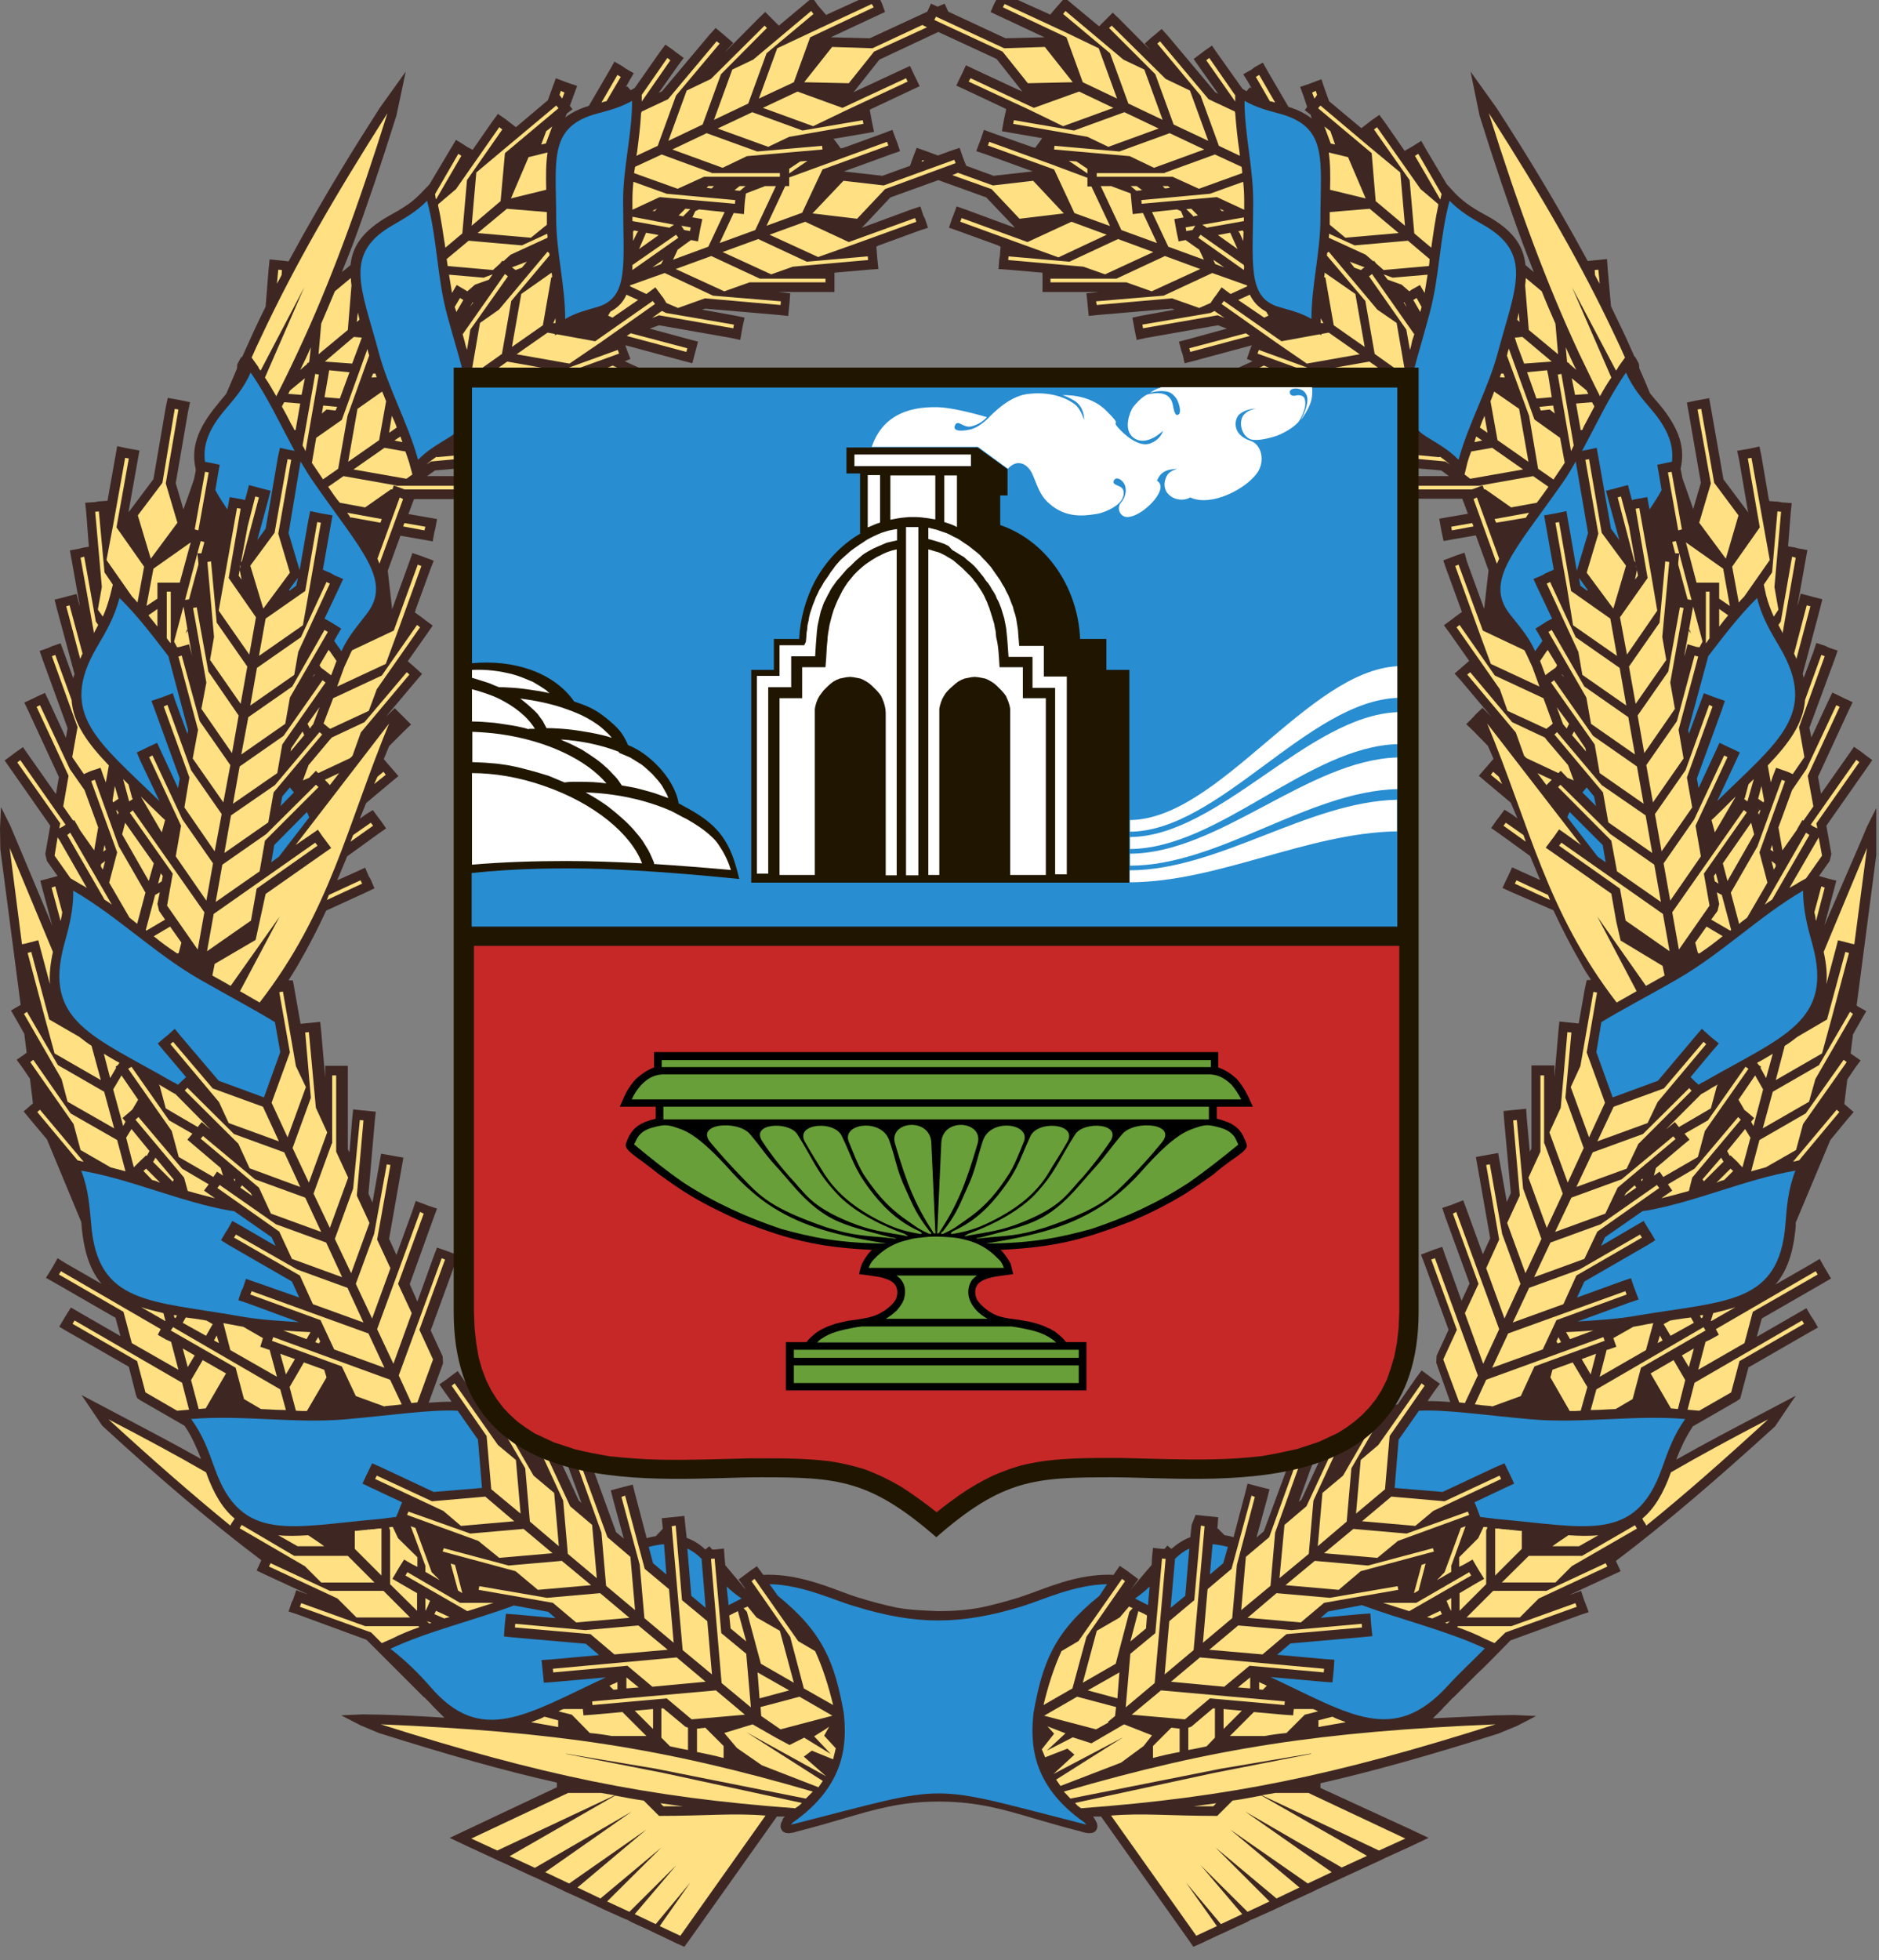
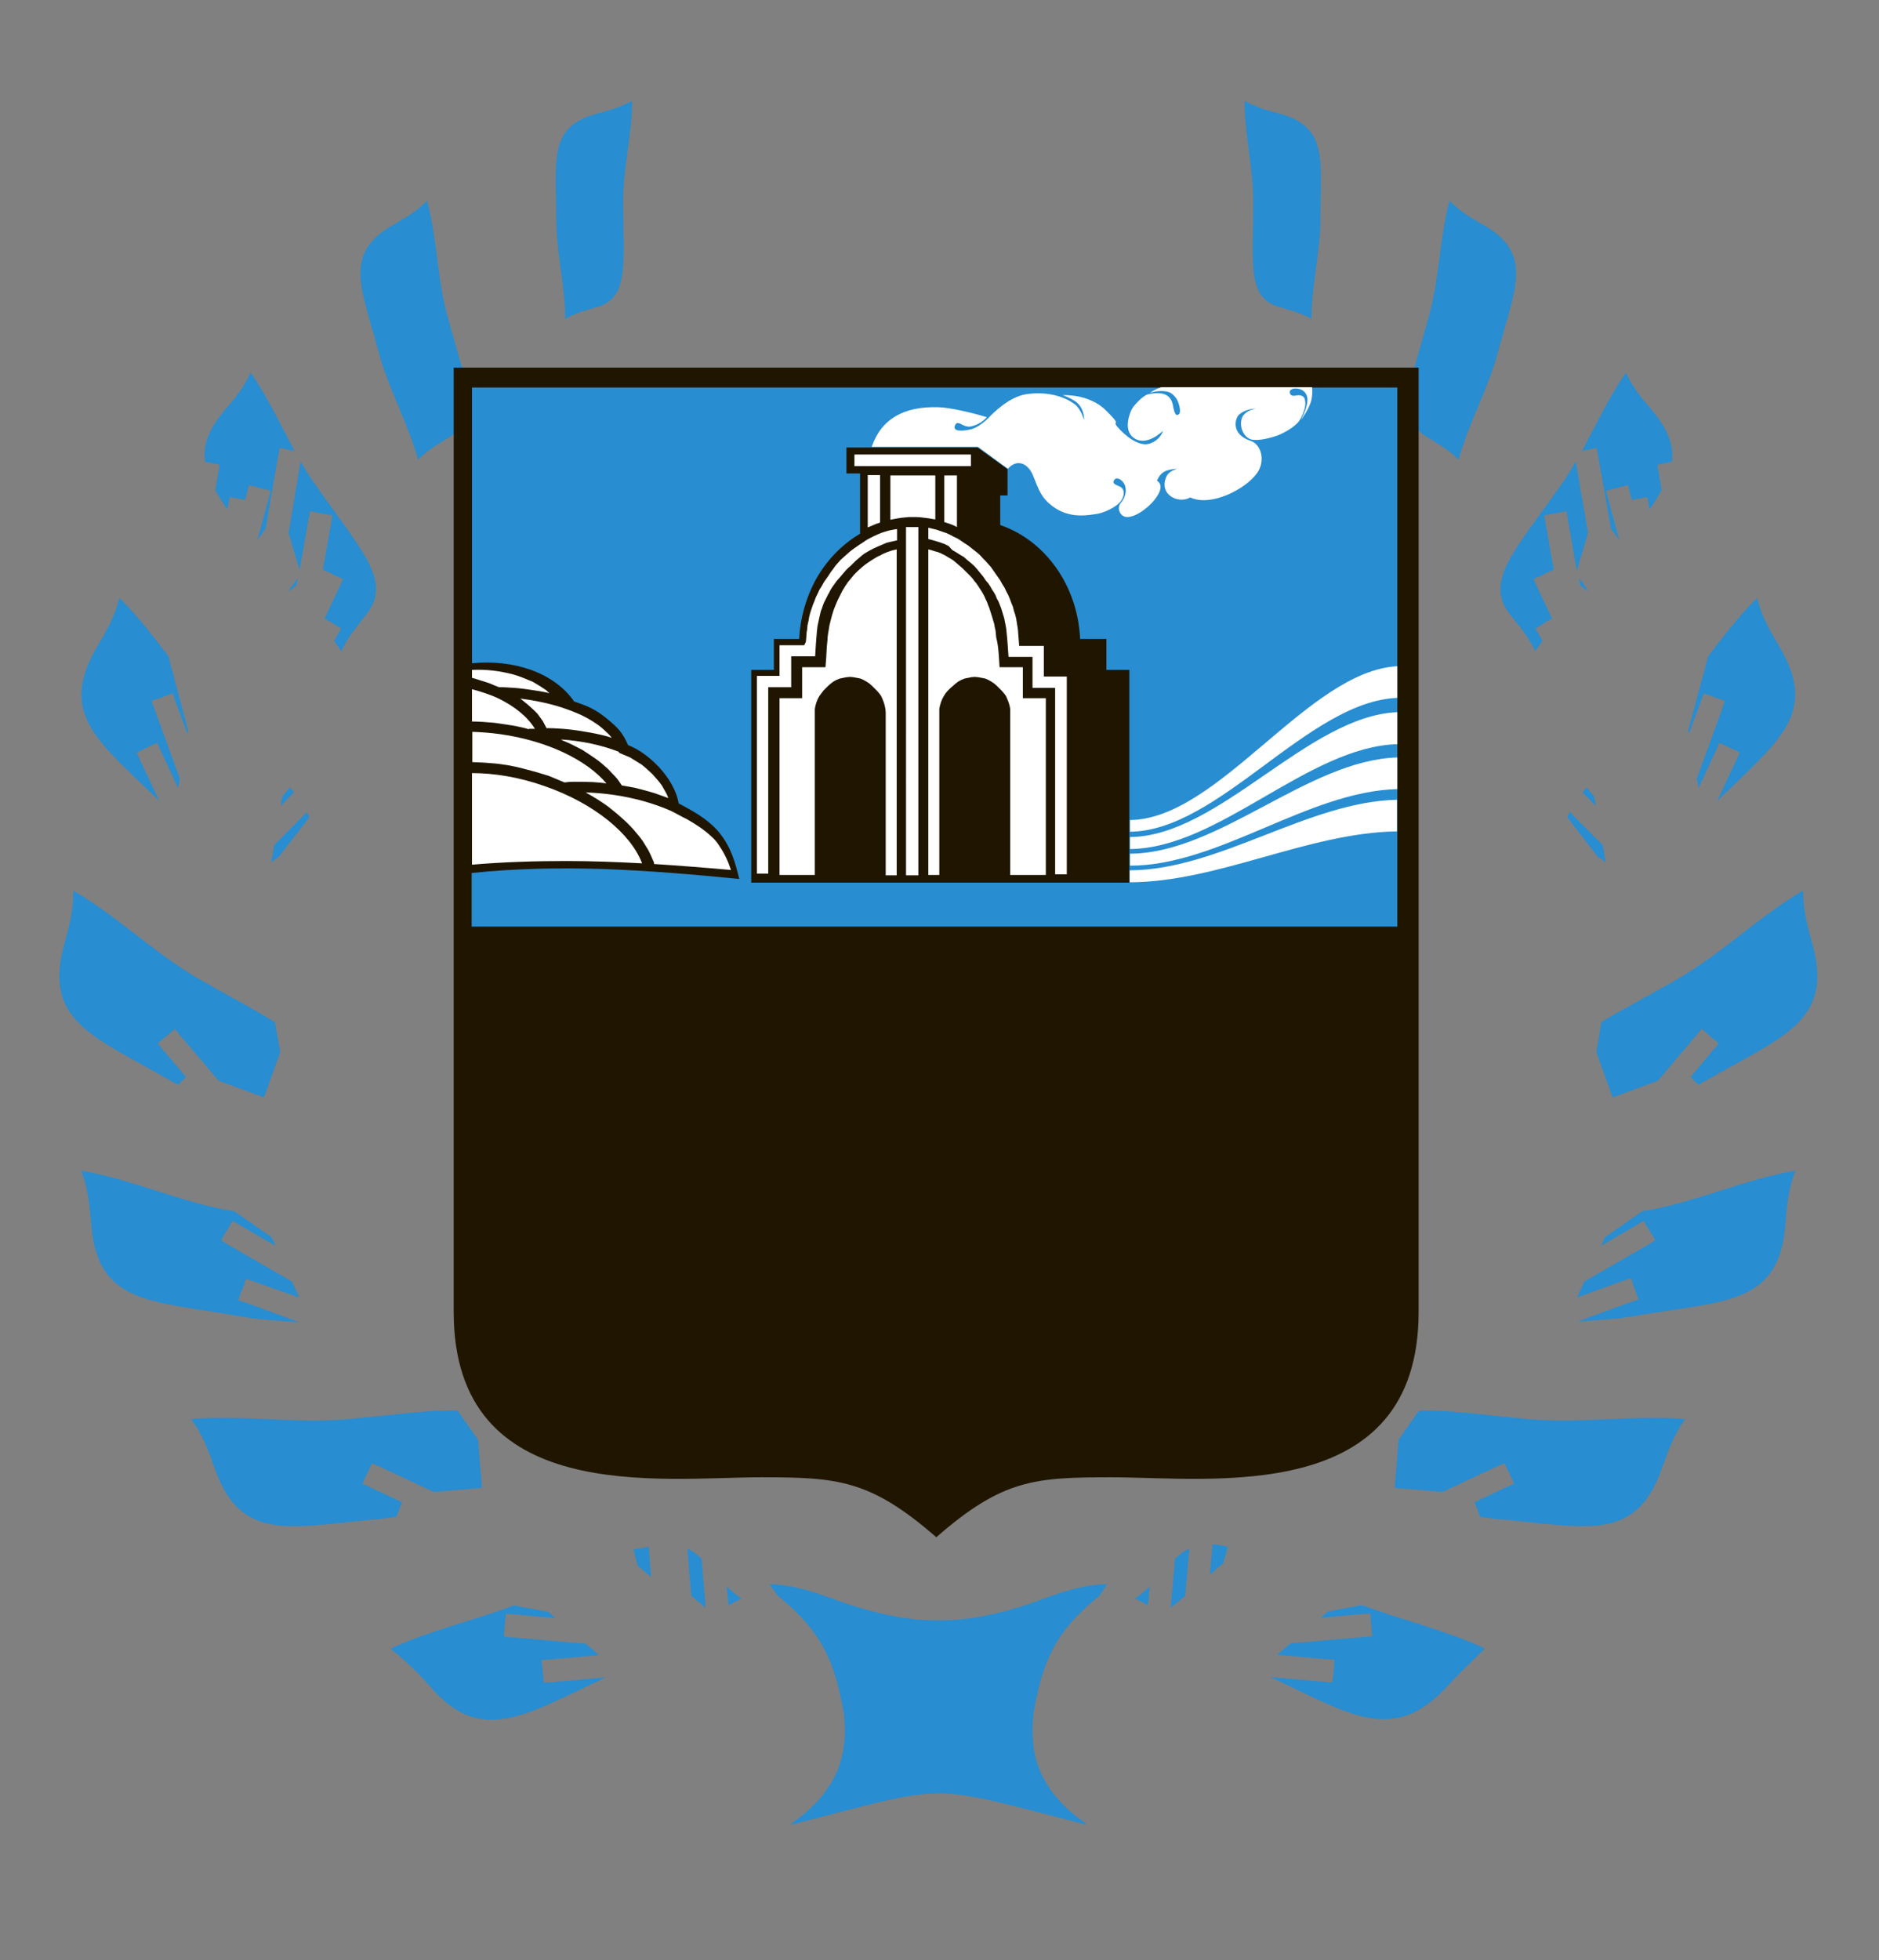
<svg xmlns="http://www.w3.org/2000/svg" viewBox="0 0 70 73" fill-rule="evenodd" clip-rule="evenodd" stroke-linejoin="round" stroke-miterlimit="1.414">
  <rect x="0" y="0" width="70" height="73" fill="#808080" stroke="none" />
  <g transform="scale(.124)">
    <clipPath id="a">
      <path d="M0 0h563.7v584.9H0z" />
    </clipPath>
    <g fill-rule="nonzero" clip-path="url(#a)">
-       <path d="M334.6 473c-8.9-.4-17 2.6-23.4 5-1.9.7-3.6 1.3-5.1 1.8-3.9 1.2-7.6 2.2-11.4 3-4.1.8-8.6 1.1-12.8 1.1-4.3-.2-8.4-.3-12.7-1.1-3.8-.8-7.5-1.8-11.4-3-1.6-.5-3.3-1.1-5.1-1.8-6.4-2.4-14.6-5.4-23.4-5l-.2-.3-1.7-2.3-2.3 1.6-.9.7-2.3 1.7 1.7 2.3.5.8-6.2-7.4-.2-2.1-.2-2.9-2.9.3h-.6l-.9-1-1.2 1c-1.8-1.7-3.6-2.8-5.6-3.5l-.4-3.7-.3-2.9-2.8.3-1.1.1-2.9.3.3 2.8v.4l-2.1 2.2c-.9.1-1.8.3-2.7.6l-3.5-13.3-.7-2.8-2.8.7-1.1.3-2.7.7.7 2.8 3.2 11.7-2.3-1.9-7.5-20.6-.9-2.6-2.7.9-1 .4-2.7 1 .9 2.6 3.5 9.5-.8-.7-9.3-20.1-1.6-2.6-2.5 1.2-1 .5-2.6 1.2 1.2 2.5.4.9-7.1-12.3-1.4-2.5-2.4 1.5-1 .6-1.1.7c-.3-.2-.6-.3-.9-.3l-5.5-7.9-1.6-2.3-2.3 1.7-.9.7-2.3 1.6 1.6 2.3 2.1 2.9c-2.1 0-4.4.1-6.9.3l4.3-11.8-.1-2.1-3.6-7.8 7.3-20 .9-2.6-2.6-1-1.1-.4-2.6-.9-1 2.6-4.9 13.6-2.3-5.2 7.2-20 1-2.7-2.7-.9-1-.4-2.7-1-.9 2.7-4.9 13.5-2.2-4.8 3.8-21.6.5-2.8-2.8-.5-1.1-.2-2.8-.5-.5 2.8-2.1 11.9-1.2-2.7 1.9-21.8.3-2.8-2.9-.3-1.1-.1-2.8-.3-.3 2.9-.8 10-.5-.9V320.1h-6.8v3.6l-1.2-13.9-.3-2.9-2.8.3-1.2.1-1.9.2-1.8-10.2-.5-2.8-1.3-.1c1-1.6 2.1-3.3 3-4.9 2.9-5 5.8-10.6 8.3-16l12-5.5 2.5-1.2-1.1-2.6-.6-1-1.1-2.6-2.6 1.2-5.8 2.6 3-7.2 9.4-6.8 2.3-1.6-1.6-2.3-.7-.9-1.7-2.3-2.1 1.3-1.8 1.3 1.9-4.7 7.5-6.3 2.2-1.8-1.9-2.2-.7-.8-1.8-2.1 1.6-3.9 4.5-4.5 2.1-2-2.1-2.1-.8-.8-2-2-2.7 2.6 9.1-10.8 1.8-2.1-2.1-1.9-.8-.7-1.4-1.2 5.9-8.4 1.6-2.3-2.3-1.7-.9-.7-2.2-1.6.3-.6h-.1l4.5-12.3 1-2.6-2.7-1-1-.4-2.7-.9-.9 2.6-5.2 14.3v-.1l-1.3-11.5 3.8-10.5 6.9 1.2 2.8.5.5-2.8.3-1.1.5-2.8-2.8-.5-5.8-1 1.3-3.5.4-1h18.9V143h-15l2.4-1.7 21.8-1.9 2.8-.3-.2-2.8-.1-1.1-.3-2.9-2.8.3-10.1.8.9-.6 21.7-3.9 2.8-.5-.5-2.8-.2-1.1-.6-2.8-2.8.5-.9.2 13.7-3.6 2.7-.8-.7-2.7-.4-1.1-.5-1.9 1.6-.6 10.8 5 2.5 1.2 1.2-2.6.5-1 1.2-2.6-2.5-1.1-4.6-2.1 1.7-.7-1-2.6-.4-1.1-.1-.4 17.4 4.7 2.7.7.7-2.7.3-1.1.7-2.7-2.7-.7-11.8-3.2 2.8-1 21.6 3.8 2.8.6.5-2.9.2-1.1.6-2.7-2.8-.6-10-1.8 1-.3 22.1 1.9 2.8.3.3-2.9.1-1.1.2-2.8-2.8-.3-.7-.1h16.8v-5.8L261 81l2.9-.2-.3-2.9-.1-1.1-.2-2.7.5-.3 12.3-4.5 2.7-.9-.9-2.7-.5-1-.9-2.7-2.7.9-14.9 5.5.7-.7 7.9-8.4 14.4-5.2 14.4 5.2 8 8.4.6.7-14.9-5.5-2.6-.9-1 2.7-.4 1-.9 2.7 2.6.9 12.4 4.5h-.1l.6.3-.2 2.7-.2 1.1-.2 2.9 2.8.2 10.4.9v5.8H330l-.7.1-2.9.3.3 2.8.1 1.1.3 2.9 2.8-.3 22.1-1.9.9.3-9.9 1.8-2.8.6.5 2.7.2 1.1.6 2.9 2.8-.6 21.6-3.8 2.7 1-11.7 3.2-2.7.7.7 2.7.4 1.1.6 2.7 2.8-.7 17.4-4.7-.2.4-.4 1.1-.9 2.6 1.7.7-4.6 2.1-2.5 1.1 1.2 2.6.5 1 1.2 2.6 2.5-1.2 10.7-5 1.6.6-.5 1.9-.3 1.1-1.1 2.7 2.8.8 13.7 3.6-1-.2-2.8-.5-.5 2.8-.2 1.1-.5 2.8 2.8.5 21.7 3.9.8.6-10-.8-2.8-.3-.3 2.9-.1 1.1-.3 2.8 2.9.3 21.8 1.9 2.3 1.7h-14.9v6.8h18.9l.4 1 1.3 3.5-5.8 1-2.8.5.5 2.8.2 1.1.6 2.8 2.7-.5 7-1.2 3.8 10.5-1.3 11.5v.1l-5.2-14.3-.7-2.6-2.7.9-1 .4-2.7 1 .9 2.6 4.5 12.3.2.6-2.2 1.6-.9.7-2.3 1.7 1.7 2.3 5.9 8.4-1.4 1.2-.8.7-2.2 1.9 1.9 2.1 9.1 10.8-2.6-2.6-2.1 2-.7.8-2.1 2.1 2.1 2 4.4 4.5 1.7 3.9-1.8 2.1-.7.8-1.9 2.2 2.1 1.8 7.5 6.3 2 4.7-1.8-1.3-2.1-1.3-1.7 2.3-.7.9-1.6 2.3 2.3 1.6 9.4 6.8 3 7.2-5.8-2.6-2.6-1.2-1.2 2.6-.5 1-1.2 2.6 2.6 1.2 12.7 5.5c2.5 5.4 5.4 11 8.3 16 .9 1.7 2 3.4 3 4.9l-1.3.1-.6 2.8-1.8 10.2-1.9-.2-1.1-.1-2.8-.3-.3 2.9-1.2 13.9V320H460.1v25l-.5.9-.9-10-.2-2.9-2.9.3-1.1.1-2.8.3.2 2.8 2 21.8-1.2 2.7-2.1-11.9-.5-2.8-2.8.5-1.1.2-2.8.5.5 2.8 3.8 21.6-2.2 4.8-4.9-13.5-1-2.7-2.6 1-1 .4-2.7.9.9 2.7 7.3 20-2.4 5.2-4.9-13.6-.9-2.6-2.7.9-1 .4-2.7 1 1 2.6 7.3 20-3.6 7.8-.1 2.1 4.2 11.8c-2.4-.2-4.7-.3-6.8-.3l2-2.9 1.7-2.3-2.3-1.6-.9-.7-2.3-1.7-1.7 2.3-5.5 7.9c-.3 0-.6.1-.9.3l-1-.7-1-.6-2.4-1.5-1.5 2.5-7.1 12.3.5-.9 1.2-2.5-2.6-1.2-1-.5-2.6-1.2-1.2 2.5-9.3 20.1-.8.7 3.4-9.5 1-2.6-2.7-1-1-.4-2.7-.9-.9 2.6-7.6 20.6-2.2 1.9 3.2-11.7.7-2.8-2.8-.7-1.1-.3-2.7-.7-.7 2.8-3.5 13.3c-.9-.3-1.9-.5-2.7-.6l-2.2-2.2.1-.4.2-2.8-2.8-.3-1.1-.1-2.9-.3-1.2 3-.4 3.7c-2 .7-3.8 1.9-5.7 3.5l-1.2-1-.8 1h-.6l-2.9-.3-.3 2.9-.1 2.2-6.3 7.4.6-.8 1.7-2.3-2.3-1.7-.9-.7-2.4-1.6-1.6 2.3-.2.4zM320.7 0h-1.4L318 1.5l-.7.8-1.8 2.1-.6-.3-9.1-4.1h-6.5l-.6 1.1-1.1 2.5 2.5 1.2 13.7 6.4h-.1l-11.6.3-17.2-8-1.1-2.4-2.1.9-2-.9-1.1 2.4-17.3 8-11.6-.3h-.1l13.7-6.4 2.6-1.2-.9-2.5-.5-1.1H258l-9.2 4.2-.6.3-1.8-2.1-.7-.8-1.1-1.6h-1.4l-1.3 1.1-7.9 6.6-1.3-1.3-.8-.8-2-2-2.1 2-10 10.1.6-.7 1.9-2.1-2.2-1.9-.8-.7-2.3-1.9-1.9 2.1-14.2 16.9-1 .5 5.8-8.2 1.7-2.3-2.3-1.7-.9-.7-2.3-1.6-1.7 2.3-7.5 10.7-1.2.7-1.1-1.2-.4.3 1-1.8 1.4-2.4-2.4-1.4-1-.7-2.4-1.4-1.4 2.5-6.3 10.8c-3 .9-5.3 2.1-7.1 3.5l.5-1.2 1.7-1.3-.8-1 1.2-3.3 1-2.7-2.7-.9-1.1-.4-2.6-1-1 2.7-1.4 3.9-9.6 8.1-2.2-1.7-.9-.7-2.3-1.6-1.7 2.3L142 45l-1.7-.9-.9-.6L137 42l-1.5 2.5-6.5 10.9-2.8 2.9c-1.4 1.4-2.8 2.6-4.4 3.6-1.5 1-3.2 2-4.9 2.9-7.9 4.5-11 9.1-11.6 14.8l-1.4 1.2-1.2.9c1.1-2.6 2.1-5.3 3.2-8 4.4-11.9 8.7-24.6 13.2-39l2.8-13.2-7.8 10.9C106 45 99 56.5 92.7 67.7c-2.1 3.6-4 7.2-6 10.8l-1.7-.2-1.1-.1-2.9-.3-.3 2.9-.9 11.3c-1.3 2.6-2.5 5.1-3.7 7.7-1.1 2.4-2.2 4.9-3.3 7.3l-.5.4-1 1.9-.1 1.3c-1 2.4-2.1 4.9-3.2 7.5-.8 1.1-1.8 2.1-2.6 3.2-6.4 7.6-8 13.5-6.6 19.5v.5l-.5 2.5c-1 3-2.1 6.1-3.2 9.1l-2.3-7.9 3.7-21.5.6-2.8-2.8-.6-1.1-.2-2.8-.5-.6 2.8-3.7 21.6-6.9 9.2-.6.7 2.8-15.7.5-2.8-2.8-.5-1.1-.2-2.8-.6-.5 2.9-2.3 12.9-.1.6-2.7.2-1.1.2-2.9.2.3 2.9.8 10.3-1.8.3-1.1.3-2.8.5 3 16.8-.3-.9-.7-2.8-2.7.7-1.1.3-2.8.7.7 2.8 5.3 19.6c-.2.4-.3.8-.4 1.2l-2.8-7.8-1-2.7-2.6.9-1.1.5-2.6.9.9 2.6 7.5 20.6-.5 2.9-5.1-11-1.2-2.5-2.6 1.2-1 .5-2.6 1.2 1.2 2.5 9.2 19.9-.9 5.1-8.3-11.8-1.6-2.3-2.3 1.6-.9.7-2.3 1.7 1.6 2.3L15.1 248l-1.5 8.5.5 2.1 3.2 4.5-1.4.4-1.1.3-2.7.7.7 2.7 2.9 10.8-10.2-24.3-2.4-5.7-2.8-5.6-.3 6.4.1 6.3 6.1 46.7-.5.3-2.4 1.4 1.4 2.4 2.6 4.6.7 5.7-.7.5-2.3 1.6 1.7 2.3L9 324l.9 7.4-.7.6-2.1 1.8 1.8 2.2 5.2 6.2L24.4 367c.1.4.1.7.1 1.1.7 8.1 2.7 13.6 6 17.5l-10.8-6.2-2.4-1.5-1.4 2.5-.6 1-1.5 2.4 2.5 1.4 18.4 10.6 1.5 5.5-12.5-7.2-2.4-1.4-1.5 2.4-.6 1-1.4 2.4 2.4 1.4 18.5 10.6 2.1 8.3.4 1.1 1 .7 13.2 7.6c1.5 2.1 2.6 4.3 3.5 6.4.6 1.2 1 2.4 1.5 3.6-8.3-4.7-17.2-9.3-26.8-14.4l-9.1-4.8 6.2 9.2c17.5 16.1 32.7 29 47.8 40.4l-.2.5-1.2 2.6 2.5 1.2 13 6-.9-.3-2.7-1-.9 2.7-.5 1-.9 2.7 2.7.9 20.7 7.6 17.2 17.2h.1l1.7 1.7 1.3 1.4 3.1 3.1c-6-.4-12.2-.7-18.7-.9l-5.8-.1-6.5.3 5.8 3 5.5 2.3c20 6.3 37 11.2 53.5 14.9v1.4l-26.7 12.6-5.5 2.6 5.5 2.6 7.8 3.6 1.2.6 2.5 1.1 7.5 3.5 1.4.6 1.7.8 5.6 2.6 1.6.8 2.5 1.1 5.2 2.4 3.4 1.6.4.2 4.9 2.2 1.8.8.4.1 1.2.7 4.6 2.1 1.9.9 1.2.6.7.3 5.4 2.6 2.1.9 1.4-1.9 26.4-37.2h2.4c-.4.4-.7.7-.7 1.1l-.5 1-.1 1 .2.7.5.7.8.4 1 .1 1.4-.2 1-.3c5.1-1.3 9.6-2.6 13.7-3.8 9.8-2.9 17.3-5.1 28.3-5.2h1.3c11.1.1 18.6 2.3 28.4 5.2 4.1 1.2 8.6 2.5 13.7 3.8l1 .3 1.3.2 1.1-.1.8-.4.5-.7.2-.7-.1-1-.5-1c-.2-.4-.5-.8-.7-1.1h2.4l26.4 37.2 1.3 1.9 2.1-.9 5.5-2.6.7-.3 1.3-.6 1.9-.9 4.6-2.1 1.2-.7.4-.1 1.8-.8 4.9-2.2.4-.2 1.7-.8 1.7-.8 5.2-2.4 2.4-1.1 1.6-.8 5.7-2.6 1.7-.8 1.3-.6 7.6-3.5 2.4-1.1 1.2-.6 7.9-3.6 5.5-2.6-5.5-2.6-27-12.4v-1.4c16.3-3.7 33.5-8.6 53.4-14.9l5.6-2.3 5.8-3-6.5-.3-5.8.1c-6.5.3-12.7.6-18.7.9l3-3v-.1l1.4-1.4 1.6-1.7h.1l7.3-7.3 1.7-1.6 1.7-1.7.8-.8 5.7-5.8 20.8-7.6 2.7-.9-1-2.7-.4-1-.9-2.7-2.7 1-.9.3 12.9-6 2.6-1.2-1.2-2.6-.2-.5c15.1-11.4 30.1-24.3 47.8-40.4l6.2-9.2-9.1 4.8c-9.6 5-18.5 9.7-26.8 14.4.5-1.2.9-2.4 1.5-3.6.9-2.1 2.1-4.3 3.5-6.4l13.2-7.6 1-.7.3-1.1 2.2-8.3 18.4-10.6 2.5-1.4-1.4-2.4-.7-1-1.4-2.4-2.4 1.4-12.5 7.2 1.5-5.5 18.4-10.6 2.4-1.4-1.4-2.4-.6-1-1.4-2.5-2.5 1.5-10.8 6.2c3.4-3.9 5.4-9.4 6.1-17.5v-1.1l10.4-24.8 5.1-6.2 1.9-2.2-2.1-1.8-.7-.6.9-7.4 2.3-3.4 1.7-2.3-2.3-1.6-.7-.5.7-5.7 2.6-4.6 1.4-2.4-2.5-1.4-.4-.3 6.1-46.7V249l-.2-6.3-2.8 5.6-2.4 5.7-10.4 24 2.9-10.8.7-2.7-2.8-.7-1-.3-1.4-.4 3.2-4.5.5-2.1-1.5-8.5 12.2-17.4 1.6-2.3-2.3-1.7-.9-.7-2.3-1.6-1.6 2.3-8.3 11.8-.9-5.1 9.2-19.9 1.2-2.5-2.6-1.2-1-.5-2.5-1.2-1.2 2.5-5.1 11-.6-2.9 7.6-20.6.9-2.6-2.7-.9-1-.5-2.7-.9-.9 2.7-2.9 7.8-.3-1.2 5.2-19.6.7-2.8-2.7-.7-1.1-.3-2.7-.7-.7 2.8-.3.9 2.5-14 .5-2.8-2.8-.5-1.1-.3-1.9-.3.8-10.1.3-2.9-2.9-.2-1.1-.2-2.7-.2-.2-.6-2.2-12.9-.6-2.9-2.7.6-1.1.2-2.9.5.6 2.8 2.7 15.7-.5-.7-6.9-9.2-3.8-21.6-.5-2.8-2.8.5-1.1.2-2.8.6.5 2.8L511 145l-2.3 7.9c-1.1-3.1-2.1-6.2-3.2-9.1l-.5-2.5-.1-.5c1.4-6-.1-11.9-6.5-19.5-.9-1-1.8-2.1-2.7-3.2-1-2.5-2.1-5-3.2-7.5l-.1-1.3-1-1.9-.4-.4c-1.1-2.4-2.1-4.8-3.3-7.3-1.2-2.6-2.5-5.1-3.7-7.7l-1-11.3-.2-2.9-2.9.3-1.1.1-1.8.2c-2-3.6-3.9-7.2-6-10.8-6.3-11.2-13.3-22.7-21.4-35.2l-7.8-10.9 2.7 13.2c4.5 14.4 8.8 27.1 13.2 39 1 2.7 2.1 5.4 3.1 8l-1.1-.9-1.4-1.2c-.6-5.7-3.6-10.4-11.6-14.8-1.7-.9-3.4-1.9-4.9-2.9-1.5-1-3-2.2-4.4-3.6l-2.7-2.9-6.3-10.6-1.4-2.5-2.4 1.5-1 .6-1.6.9-5.9-8.5-1.7-2.3-2.3 1.6-.9.7-2.2 1.7-9.7-8.1-1.4-3.9-.9-2.7-2.7 1-1 .4-2.7.9 1 2.7 1.1 3.3-.7 1 1.7 1.3.4 1.2c-1.8-1.4-4-2.6-7-3.5l-6.3-10.8-1.4-2.5-2.5 1.4-.9.7-2.5 1.4 1.5 2.4 1 1.8-.5-.3-1 1.2-1.2-.7-7.6-10.7-1.6-2.3-2.3 1.6-.9.7-2.3 1.7 1.6 2.3 5.8 8.2-.9-.5-14.2-16.9-1.9-2.1-2.1 1.8-.9.7-2.1 1.9 1.8 2.1.7.7-10-10.1-2.1-2-2 2-.8.8-1.3 1.3-8.2-6.8-1.3-1.1zm-38.8 9.6l17.5 8.1 7.2 9.1.5.7-14.4-6.7-2.5-1.2-1.2 2.6-.5 1-1.2 2.5 2.6 1.2 11.9 5.6.5.3-.6 2.7-.2 1.1-.5 2.8 2.8.5 9.3 1.6-.5.7-1.6 2.2-.6-.2.1.1-12.2-4.3-2.7-1-.9 2.7-.4 1-1 2.7 2.7.9 14.3 5.2h-.3l-11.5 1.3-8.2-3-.7-1.7-.4-1.1-.9-2.6-2.7.9-3.8 1.4-3.8-1.4-2.6-.9-1 2.6-.4 1.1-.6 1.7-8.3 3-11.5-1.3h-.1l14.3-5.2 2.6-.9-.9-2.7-.4-1-1-2.7-2.6 1-12.4 4.5v-.1l-.5.2-1.6-2.2-.6-.7 9.4-1.6 2.8-.5-.6-2.8-.2-1.1-.5-2.7.5-.3 11.9-5.6 2.6-1.2-1.2-2.5-.5-1-1.2-2.6-2.6 1.2-14.4 6.7.6-.7 7.2-9.1 17.7-8.3z" fill="#3e2723" />
-       <path d="M231.2 475.8c10.1.2 19.4 4.9 25.8 6.7 18.2 5.6 31.6 5.6 49.9 0 6.3-1.9 15.6-6.5 25.7-6.7l-2.3 3.5c-13.7 11-17.1 20.1-19.8 35.2-.9 8.7-.9 21.5 15.2 32.8l.7.7-.9-.2c-48-12.2-39-12.2-86.9 0l-1 .2.7-.7c16.1-11.3 16.1-24.2 15.2-32.8-2.7-15.1-6.2-24.2-19.8-35.2l-2.5-3.5zm203.6 30.7c3.8-4.2 7.7-7.7 11.3-11.4-11.3-5.3-25.1-8.6-36.9-13L399 484l-2.2 1.9 12-1.1 2.9-.2.2 2.8.1 1.1.3 2.9-2.9.3-21.7 1.9-4 3.4 14.4 1.3 2.8.2-.2 2.9-.1 1.1-.3 2.8-2.9-.2-15.7-1.4c24.1 11.3 36.8 20.4 53.1 2.8zm-65.9-41.9c-1.6-.4-3.2-.7-4.6-.8l-.8 9.1 4-3.4 1.4-4.9zm-11.6.5c-1.5.7-2.9 1.7-4.3 3.1v.3l-1.3 14.4 4.4-3.6 1.2-14.2zm-11.9 11.4c-1.3 1.3-2.8 2.5-4.4 3.6 1.3.7 2.6 1.3 3.9 2l.5-5.6zM499.3 441c1.8-5 3.5-10 7-14.8-15.3-1.3-30.9 1.4-46.2.1-14.6-1.3-25.7-3-33.8-2.6l-6.1 8.7-1.2 14.5 14.4 1.2 16-7.5 2.6-1.1 1.2 2.5.5 1 1.2 2.6-2.6 1.2-9.3 4.4.7 1.7.4 1.1.6 1.6c1.6.2 3.2.4 4.7.6 27 2.3 41.9 7.5 49.9-15.2zm37.1-73.3c.4-5.2.8-10.5 3-16.1-15.1 2.6-29.6 9.3-44.7 12-.5 0-.9.1-1.3.2l-11.2 7.8-1.2 2.6 10.4-6.1 2.4-1.4 1.5 2.5.6.9 1.4 2.4-2.4 1.5-18.9 10.9-2.2 4.8 13.5-4.9 2.7-.9.9 2.7.4 1 1 2.7-2.7.9-15.6 5.7c6.1-.4 12-.7 18-1.8 26.7-4.5 42.5-3.3 44.4-27.4zm8.1-84.1c-1.4-5-2.8-10.2-2.8-16.1-13.2 7.7-24.4 18.9-37.8 26.6-9 5.2-16.8 9.2-22.8 12.9l-1.5 9 4.9 13.6 13.6-5 11.3-13.4 1.9-2.2 2.1 1.9.8.7 2.2 1.8-1.9 2.2-6.6 7.9 1.3 1.3.8.7.3.3c.5-.3 1-.7 1.6-.9 23.8-13.7 39-18 32.6-41.3zm-9.8-89.2c-2.7-4.6-5.4-9-6.8-14.8-5.4 5.3-10.1 11.5-14.7 17.5l-.2.8-5.8 21.4.2 1.1 3.5-9.5 1-2.7 2.6 1 1.1.4 2.6.9-.9 2.7-7.5 20.6.5 2.9 5.1-11 1.2-2.6 2.5 1.2 1.1.5 2.5 1.2-1.2 2.6-5.6 12c18.2-17.9 30.6-26.1 18.8-46.2zm-58 42.1c-.5.6-.8 1-1.3 1.5l4.1 4.1-.6-2.9-2.2-2.7zm-5.1 7.4c-.3.6-.6 1-.7 1.6l9.1 11.8 2.4 1.7-.9-5.2-9.9-9.9zm24.7-120.7c-2.9-3.4-5.8-6.7-7.8-11.3-5.1 7.3-8.9 15.6-13.2 23.5l.5-.1 1.1-.2 2.8-.6.5 2.8 3.8 21.5 2.5 3.4-3.3-12.1-.7-2.7 2.8-.7 1-.3 2.8-.7.7 2.7.5 1.8.7-.2 1.1-.2 2.8-.5.5 2.8.2.9c1.4-2.1 2.6-3.9 3.6-5.8l-.8-4.8-.5-2.8 2.8-.6 1.1-.2.5-.1c.6-4.7-1-9.6-6-15.5zm-22.9 15.4c-1.3 2.3-2.7 4.7-4.3 6.9-13.9 19.8-23.1 28.8-15.7 38.7 2.7 3.5 5.8 6.8 7.8 11.4.7-1 1.5-2.1 2.2-3.1l-.7-1.3-1.4-2.4 2.4-1.5.9-.6 1.7-.9-4.4-9.3-1.2-2.6 2.6-1.1 1-.6 2.5-1.1-2.4-13.5-.5-2.8 2.8-.5 1.1-.2 2.8-.6.5 2.9 2.6 14.9.1-.1 3.3-11.1-3.7-21.5zm3.4 38.8l.2-.2-2.5-3.5-.1-.1.4 2.3 2 1.5zm-31.4-110c-3.5-2-6.8-3.9-9.9-7.1-3 11-3 22.8-6 33.8-5.5 20.7-10.5 31-1.2 36.9 3.3 2.1 6.8 3.9 9.9 7.1 3-11 8.9-21.3 11.8-32.2 5.2-19.5 10.9-29.8-4.6-38.5zM383.9 34c-3.4-.9-6.6-1.8-10-3.7 0 10 2.6 20.1 2.6 30 0 18.8-1.9 28.8 7.4 31.8 3.3 1 6.7 1.7 10.1 3.7 0-10.1 2.7-20.1 2.7-30.1 0-17.8 2.5-27.8-12.8-31.7zM129.1 506.4c-3.5-4-7.2-7.6-11.8-11.2 11.3-5.3 25.4-8.6 37.1-13l10.3 1.9 2.2 1.9-12-1.1-2.9-.2-.3 2.8-.1 1.1-.2 2.9 2.8.3 21.8 1.9 4 3.4-14.4 1.3-2.9.2.3 2.9.1 1.1.3 2.8 2.8-.2 15.8-1.4c-24 11.2-37.5 20.7-52.9 2.6zm65.8-41.8c1.6-.4 3.1-.7 4.6-.8l.7 9.1-4-3.4-1.3-4.9zm11.6.5c1.5.7 2.9 1.7 4.3 3.1v.3l1.2 14.4-4.3-3.6-1.2-14.2zm11.8 11.4c1.4 1.3 2.8 2.5 4.5 3.6-1.3.7-2.6 1.3-3.9 2l-.6-5.6zM64.5 441c-1.8-5-3.5-10-7.1-14.8 15.3-1.3 31 1.4 46.3.1 14.6-1.3 25.7-3 33.8-2.6l6.1 8.7 1.2 14.5-14.5 1.2-16-7.5-2.5-1.1-1.2 2.5-.5 1-1.2 2.6 2.5 1.2 9.4 4.4-.7 1.7-.4 1.1-.7 1.6c-1.5.2-3.1.4-4.7.6-26.9 2.3-41.8 7.5-49.8-15.2zm-37.1-73.3c-.5-5.2-.8-10.5-3-16.1 15.1 2.6 29.5 9.3 44.6 12 .5 0 .9.1 1.4.2l11.2 7.8 1.2 2.6-10.5-6.1-2.5-1.4-1.4 2.5-.6.9-1.4 2.4 2.4 1.5 18.9 10.9 2.2 4.8-13.4-4.7-2.6-.9-.9 2.7-.5 1-.9 2.7 2.7.9 15.5 5.7c-6-.4-12-.7-17.9-1.8-26.8-4.7-42.6-3.5-44.5-27.6zm-8.1-84.1c1.4-5 2.8-10.2 2.7-16.1 13.3 7.7 24.5 18.9 37.9 26.6 9.1 5.2 16.7 9.2 22.7 12.9l1.6 9-4.9 13.6-13.6-5-11.4-13.4-1.8-2.2-2.1 1.9-.9.7-2.1 1.8 1.8 2.2 6.7 7.9-1.4 1.3-.7.7-.3.3c-.6-.3-1.1-.7-1.7-.9-23.7-13.7-38.9-18-32.5-41.3zm9.8-89.2c2.7-4.6 5.3-9 6.8-14.8 5.4 5.3 10.1 11.5 14.7 17.5l.2.8 5.7 21.4-.2 1.1-3.5-9.5-.9-2.7-2.6 1-1.1.4-2.7.9 1 2.7 7.5 20.6-.5 2.9-5.1-11-1.2-2.6-2.6 1.2-1 .5-2.5 1.2 1.1 2.6 5.7 12c-18.3-17.9-30.6-26.1-18.8-46.2zm58 42.1c.4.6.8 1 1.2 1.5l-4 4.1.5-2.9 2.3-2.7zm5.1 7.4c.3.6.5 1 .7 1.6l-9.1 11.8-2.3 1.7.9-5.2 9.8-9.9zM67.5 123.2c2.9-3.4 5.8-6.7 7.8-11.3 5.1 7.3 8.9 15.6 13.2 23.5l-.6-.1-1.1-.2-2.7-.6-.6 2.8-3.7 21.5-2.5 3.4 3.3-12.1.7-2.7-2.7-.7-1.1-.3-2.7-.7-.7 2.7-.5 1.8-.7-.2-1.1-.2-2.8-.5-.5 2.8-.2.9c-1.4-2.1-2.6-3.9-3.6-5.8l.8-4.8.5-2.8-2.8-.6-1.1-.2-.5-.1c-.7-4.7.9-9.6 5.9-15.5zm22.8 15.4c1.4 2.3 2.8 4.7 4.4 6.9 13.8 19.8 23.1 28.8 15.6 38.7-2.6 3.5-5.7 6.8-7.7 11.4-.7-1-1.5-2.1-2.2-3.1l.7-1.3 1.4-2.4-2.4-1.5-1-.6-1.6-.9 4.4-9.3 1.2-2.6-2.6-1.1-1-.6-2.5-1.1 2.4-13.5.5-2.8-2.8-.5-1.1-.2-2.8-.6-.6 2.9-2.6 14.9v-.1l-3.3-11.1 3.6-21.5zM87 177.4c0-.1-.1-.2-.2-.2l2.6-3.5.1-.1-.5 2.3-2 1.5zm31.4-110c3.4-2 6.8-3.9 9.9-7.1 3 11 3 22.8 5.9 33.8 5.6 20.7 10.5 31 1.3 36.9-3.3 2.1-6.8 3.9-9.9 7.1-3-11-8.9-21.3-11.8-32.2-5.2-19.5-11-29.8 4.6-38.5zM179.8 34c3.4-.9 6.7-1.8 10.1-3.7 0 10-2.7 20.1-2.7 30 0 18.8 1.9 28.8-7.4 31.8-3.3 1-6.6 1.7-10 3.7 0-10.1-2.7-20.1-2.7-30.1 0-17.8-2.5-27.8 12.7-31.7z" fill="#288dd1" />
-       <path d="M265.9 56.8l-8.4 8.9-13.4-1.6 9.3-9.8 12.1 1.4 21.2-7.7.4 1-21.2 7.8zm-3.3-41.3L255 25l-13.4-.3 8.4-10.6 12.1.4 15-7 1.4.7-15.9 7.3zm-18.7-5.9l18-8.4.6 1-19.1 9-4.9 13.5-10.5 4.9 5.5-15.1 10.4-4.9zM230.3 16l-5.5 15.1-10.3 4.9 5.5-15.1 6.3-3 17.4-14.6.7.9L230.3 16zm-13.7 6.3l-5.5 15.1-10.3 4.9 5.5-15.1 7.3-3.5 16.1-16 .7.7-13.8 13.9zm-13.5 6.4l-5.5 15.1-6.4 3c.1-.4.1-.8.2-1.1.5-3.9 1-7.8 1.2-11.7l.2-.5 7.9-3.7 14.6-17.4.9.7-13.1 15.6zm-10.3-.2l7.7-11.1.9.7-8.6 12.4v-2zm-12.1 2.3l4.8-8.3 1 .6-4.3 7.3c-.5.1-1 .2-1.5.4zm-18.1 12.6l1.5-4 1.8-1.4-1.9 5.1-1.4.3zm5.5-14.9l.4-1.2 1.1.5-.7 1.8-.8-1.1zm86.6 4.4l18-8.4-.5-1-19.1 8.9-13.5-4.9-10.4 4.9 15.1 5.5 10.4-5zm-13.6 6.3L226 33.7l-10.4 4.9 15.2 5.5 6.3-3 22.3-3.9-.2-1.1-18.1 3.1zm-13.6 6.3L212.3 40 202 44.9l15.1 5.5 7.3-3.5 22.7-2-.1-1.1-19.5 1.7zm-13.7 6.4l-15-5.5-8 3.7c-.1.7-.2 1.2-.3 1.9l13.1 4.7 7.9-3.6h22.8V52h-20.5v-.1zm-13.5 6.3l-10-3.6c-.2 1.9-.3 3.8-.3 5.7V63l8.2-3.8 22.6 2 .1-1.1-20.6-1.9zM190 66.4l11.2 2 .2-.2 1.1-.7-12.5-2.4v1.3zm15.6 2.7l1.7.3.2-1.1-2.8-.5.7 1.1.2.2zm42.2-19.7l18.7-6.8.4 1.1-19.8 7.2-6.1 13-10.7 3.9 5.6-11.9h1.2v-2.6l10.7-3.9zm-14.7 6.5l-6.2 13.2-10.7 3.9 4.2-9h.2l2.9.3.2-2.9.1-1.1.3-2.2 5.5-2.1.2-.1h3.3zm4-5.2l3.3-2.2 2.2-.2-5.5 3.8v-1.4zm-19.4 13l-4.9 10.4-10.6 3.9 1.4-3 1.9-1.4 2.1-1.5 2.1.4.5-2.8.2-1.1.6-2.8-2.8-.5h-.2l.9-1.9 1.1-.5 7.7.8zm3-6.6l1.5-1.2h1.8l-1.7 1.4-1.1-.1-.5-.1zm-15.3 7.7l-.1.2-1.4-.3 2-2 1.5.1-2 2zM199.3 78l-.7 1.3-2.6 1 3.3-2.3zm-7.3-3.2l2.1-4.9 3.8.7-5.9 4.2zm20.3-18.4l.5-.5h1.7l-.7.7-1.5-.2zm-20.9 13.5l-1.2 2.5v-2.8l.3-.4 1.3.3-.4.4zm6-7.2l-.7.7-.7-.1 1.4-.6zm59.1 10.7l18.8-6.8-.4-1.1-19.9 7.2-13.1-6.1-10.7 3.9 14.6 6.7 10.7-3.8zm-14.1 5.2l-14.6-6.8-10.7 3.9 14.6 6.7 6.5-2.3 22.6-2-.1-1.1-18.3 1.6zm-14.1 5.1l-14.6-6.8-10.7 3.9 14.6 6.7 7.6-2.7H248v-1.1h-19.7zm-14.1 5.1L199.7 82l-10.4 3.7v.3l4.9 2.3.4-.3 2.3-1.7 1.7 2.3.7.9.9 1.5 3.5 1.5 8.1-2.9 22.7 2 .1-1.1-20.4-1.7zM200.1 94l-1.2-.6-.5.3-2.5 1.8 2.1-.8 22.3 3.9.2-1.1-20.4-3.5zm-8.4-3.9l-3.5-1.6c-.9 2.1-2.4 3.8-4.8 5.1l-.7 1.2 1.3.6 7.7-5.3zm-3.4 10.8l17.9 4.8.3-1.1-17-4.5-1.2.8zm-5.7 9.5l8.1 3.8.6-1-7.2-3.4-1.5.6zM164.1 57l-10.6 2.6 5.3-12.4 5.7-1.4c-.5 3.3-.5 7-.4 11.2zm-12.3-12.5l15.3-12.8.7.8L151.7 46l-1.3 14.4-8.7 7.4 1.4-16 8.7-7.3zm-11.5 9.6l-1.4 16-5.1 4.3c-.7-4.2-1.2-8.5-2.2-12.7l.1-.4 5.3-4.5 13-18.6.9.7-10.6 15.2zm-9.6 4.2l7-12.1.9.6-7.6 13.1c0-.1 0-.2-.1-.3l-.2-1.3zM108 96l-.8.7.3-2.8c.2.7.4 1.5.5 2.1zm-2.4-10.3l-1.1 13.4-8.8 7.3.8-9.2c1.4-3.2 2.7-6.4 4.1-9.7l4.8-4c0 .7.1 1.4.2 2.2zm-12.2 18.6l-.5 4.4-.3.3h-.3v.3l-2.1 1.8c.6-1.2 1.2-2.5 1.8-3.7.5-1.1.9-2 1.4-3.1zM83.2 85.2l.4-4.2 1.1.1-.1 1.5c-.4.8-.9 1.8-1.4 2.6zm81.1-21.5l-12-1-8.8 7.3 16 1.4 4.8-3.9v-3.8zm-7.5 10l-16-1.4-6.6 5.5.3 2.1 13.6 1.2 2.2-2 .6-.8.3.2 2.2-2 11.1-5.1c0-.4 0-.8-.1-1.2l-7.6 3.5zm-11.5 9.7l-10.4-.9c.3 1.9.6 3.7.9 5.5l1.4-2.4 2.4 1.4.8.5 2.3-2 4.2-1.5 1.1-1.6-2.7 1zm9.6-2.3l1.9-.7 1.5-1.8-4.5 1.7.4.3.7.5zm-13.7 11.1l1-1.4h-.2l-.4.7-.4.7zm-32.5 9.2l-2.4-.2-8.7 7.4 8.2.6 2.1-5.6.8-2.2zm-3.7 10.4l-6.1-.6-.3 1.8-1.1 6.3 4.6.4 2.9-7.9zm-13.4 1.8l-4.5 3.7c-.2.4-.3.7-.5 1l4 .3 1-5zm20-.2l1.6-.1c-.2-.4-.3-.7-.4-1.1h-.7l-.5 1.2zm-23.2 15.7l.4.1 1.4-8-4.8-.4c-.3.5-.5.8-.7 1.3 1 1.8 1.9 3.5 2.8 5.3.3.5.7 1.1.9 1.7zm8.3-4.9l1.4-1.2 2.7.3.5-1.1-4.2-.4-.4 2.4zM166.9 97l-.7.1.7-1.5V97zM190 79.6l13.1-9.1.7.9-13.8 9.7v-1.5zm-24.1 3.6l-.3.2-2.5 14.3-9.3 6.5 2.8-15.9 9.1-6.4c.1.4.2.9.2 1.3zm-12.3 7.2l-2.8 15.9-8.6 6.1c-.2-.6-.3-1-.4-1.5l2.4-13.9 5.7-4 14.6-17.4.5.4c.1.3.1.6.1.7l-11.5 13.7zM141.3 99l-1 6.1c-.3-.9-.6-1.9-.8-2.9-.2-.6-.3-1.1-.5-1.8l12.7-18.1.9.7-11.3 16zm-22.1 29.4l-2.3 1.6.8-5.1c.6 1.1 1.1 2.3 1.5 3.5zm17.4-36.2l1.6-2.7 1 .6-2.1 3.6c-.1-.1-.1-.2-.1-.4-.1-.4-.3-.7-.4-1.1zM116 120.5l-2.1 11.7-9.3 6.5 2.8-15.9 7.4-5.2c.4.9.8 1.9 1.2 2.9zm-11.6 4.4l-2.8 15.9L97 144v-.1c-1.1-1.6-2.2-3.3-3.3-4.9l1.3-7.5 7.7-5.4 7.7-21.3c.1.7.3 1.2.5 1.9v.1l-6.5 18.1zm-13.5 8.9l3.8-21.5 1.1.2-4 23c-.3-.7-.6-1.2-.9-1.7zm89.6-31l16.3-11.5-.7-.9-17.3 12.1-11.5-2.1-.6.3v-.4l-2.2-.4-9.3 6.5 15.9 2.8 9.4-6.4zm-12.3 8.6l-15.8-2.8-9.3 6.5 15.8 2.8 5.8-4 21.3-7.7-.4-1.1-17.4 6.3zM156 120l-12.8-2.2c.5 3.1.5 5.8-.3 8.1l3.7.7 6.6-4.6 21.9-6-.3-1-18.8 5zm-12.3 8.6l-1.7-.3c-.7 1.2-1.6 2.4-2.8 3.5l2.3-1.6 22.4-4-.2-1.1-20 3.5zm-23.4 2.5l-1.8 1.2 2.4.5c-.2-.6-.4-1.1-.6-1.7zm11.1 6.2l-.3-.1c-1 .7-2.1 1.5-3 2.3l1.4-.9 22.6-2.1-.1-1.1-20.6 1.9zm-9.6-1.7l-6.3-1.1-9.3 6.5 15.9 2.8 1.8-1.3-1-3.7c-.4-1.1-.7-2.2-1.1-3.2zm-2.8 10.2l-15.8-2.8-4.6 3.2c1.2 1.8 2.3 3.4 3.5 4.8l7.6 1.4 7.7-5.4h.5l.4-1.2 2.7 1 .6.2h18.7v-1.1H119v-.1zm-13.7 9.7l.2-.1 8.8 1.6.4-1.1-10.4-1.9c.4.5.7 1 1 1.5zm15.8 2.6l6.4 1.2.3-1.1-6.3-1.1-.4 1zM48.8 145l-7.4 9.8 3.9 13 8-10.8-3.5-11.8 3.8-22.2-1.1-.2-3.7 22.2zm10.8 14.3l3.1-17.4-1.1-.2-3.1 17.3 1.1.3zm-2.3 3.6l-11.2 7.9L44 182l3.3-2.2V175H54l3.3-12.1zm-10 20l-2.7 1.9c.8 1.1 1.8 2.2 2.7 3.4v-5.3zm8.5 7.4l.6-.9-.2-.4-.4 1.3zm-21.3 45.8l-.7 4.4.2.5 1.6-1.1-1.1-3.8zm1.4 6.6l-1 .7.5 1.3.2-.7-.6-.7.9-.6zm-4.5 11.1l-.4 2 .8-.6-.4-1.4zm-1 5.7l-.1.7.6 1 .7-2.6-1.2.9zm3.7-102.4l3.5-19.6 1.1.2-3.7 20.7 8.3 11.8-2 10.8c-.5-.7-1-1.2-1.6-1.8l-7.7-11 2.1-11.1zm-2.7 14.8l2.5 3.7-.8 3.2c-.6 2.3-1.3 4.4-2.2 6.4l-1.5-2.1 1.2-6.8-2-22.6 1.1-.1 1.7 18.3zm-2.6 14.8l.7 1c-.5.9-.9 1.8-1.4 2.6l.1-.4-4-22.4 1.1-.3 3.5 19.5zm-4.7 11.2l-4.2-15.8 1-.3 3.9 14.5c-.3.5-.4 1-.7 1.6zm8.6 32l-.9 5.1-.7-1.8-.9-2.6-2.7.9-1 .4-1.3.6-3.5-5.1 1.6-9-7.7-21.3 1-.4 4.9 13.5c.5 7.1 4.8 13 11.2 19.7zM21 231l4.4 6.3 4.1 11.2-1.2 6.9-4.3-6.1-.3-.6-1.4-2.4-.3.2-3-4.3 1.6-9.2-9.6-20.7 1-.5 9 19.2zm.2 32.8l-4.8-6.8.9-5.5.5.7 8.3 14.5c-.8-.6-1.8-1-2.7-1.6l-2.2-1.3zm-3.4-15l.3-1.5L5.2 229l.9-.7 13.6 19.4-.9.6-1 .5zM116.4 34c-9 28.6-17.1 50.8-27.1 72.1-2 4.3-4.1 8.6-6.3 12.9-1.1-1.9-2.1-3.7-3.4-5.6l11.8-27.1-13.1 25c-.2-.2-.7-.8-.7-1.1l-2-2.8c.9-2.1 1.9-4.2 2.9-6.3 10-21.3 21.8-41.8 37.9-67.1zM82.5 160l-7.3 9.9 3.9 12.9 8-10.8-3.5-11.7 3.9-22.2-1.1-.2-3.9 22.1zm-9.9 14.1l-.6-2.9-.3 1.7.9 1.2zm-.6-3.2l.3-.9-.1-.2-.2 1.1zm.7-2.4l5.1-19.1-1.1-.3-2.3 9-2 10.8.3-.4zm-24.4 93.8l-.8 3.1 1.1-.7.3-1.6-.6-.8zM48 268l-1.4.8-2.8 10.5c.1.1.1.2.2.2l5.6-3.3-1.8-2.6-.5-2.1.7-3.5zm5.3 18.4l.4-.2.8-3.1-3.4-4.8-4.9 2.9c2.3 1.9 4.6 3.6 7.1 5.2zm2.3-106.2l3.7-14 .3 2.8v.6L56.8 180l-1.2.2zm3.7-14l1-3.7 1.1.3-.9 3.4h-1.2zm-6.1 28.2l-.9-1.7 2.8-10.5.2.9 2.4 14-.2-.9-.7-2.7-2.8.8-.8.1zm-3.1-2.7v-14h1.2v15.5c-.4-.4-.8-1-1.2-1.5zm-.5 54.6l-1 3.7-6.3-10.8c1.7 1.7 3.5 3.5 5.3 5.2.7.7 1.4 1.4 2 1.9zm-9.9-6.6l.2.3-1.1.7L37 234l1.6 1.6 1.1 4.1zm6.5 19.6l-1.5 5.3-8-14 .9-3.5 8.6 12.2zm-10.5-5.1l8 13.9-2.5 9.4v-.1h-.1l-.1-.1c-.7-.6-1.4-1.1-2.1-1.7l-6.1-10.5 2.4-9.1-7.8-21.4 1.1-.4 7.2 20zm-4.3 16l-11.2-19.4.9-.7 12.5 21.6c-.7-.5-1.4-1-2.2-1.5zM93 176.6l3.4-19.6-1.1-.2-3.6 20.7-11.9 8.3-2 11.2 13.2-9.2 2-11.2zm-2.6 14.8l-13.2 9.2-2 11.3 13.2-9.2 1.2-6.9 9.5-20.5-1-.5-7.7 16.6zm-2.6 14.8l-13.2 9.2-2.1 11.2 13.2-9.2 1.4-7.9 11.4-19.7-1-.6-9.7 17zM85.2 221L72 230.2l-2 11.2 13.3-9.2 1.5-8.6 13-18.6-.9-.7L85.2 221zm-2.6 14.8l-13.2 9.1-2 11.3 13.2-9.2 1.6-9 14.6-17.4-.8-.7-13.4 15.9zM80 250.5l-13.2 9.2-2 11.2 13.2-9.2 1.6-9.2 16.1-16.1-.8-.7L80 250.5zm-15.8 24l-2 11.2 13.2-9.2 1.7-9.6L95.4 254l-.7-.9-30.5 21.4zm3.5-102.3l3.5-19.6 1.1.2-3.6 20.8 8.2 11.8-2 11.2-9.2-13.2 2-11.2zM65.1 187l9.2 13.2-2 11.2-9.2-13.2 1.2-6.9-2-22.5 1.1-.2 1.7 18.4zm-2.5 14.7l9.1 13.2-2 11.3-9.2-13.3L62 205l-4-22.4 1.1-.2 3.5 19.3zM60 216.6l9.2 13.2-2.1 11.2-9.2-13.2 1.6-8.6-5.9-22 1-.3 5.4 19.7zm-2.6 14.7l9.2 13.2-2.1 11.2-9.1-13.2 1.5-9-7.7-21.3 1.1-.5 7.1 19.6zm-2.6 14.8l9.2 13.2-2 11.2-9.2-13.3 1.6-9.2-9.6-20.6 1-.5 9 19.2zm6.6 27.9l-2 11.2-9.2-13.2 1.7-9.6L39 244.1l.9-.7L61.4 274zM114 169.3l7.1-19.4-1-.5-6.7 18.4c.2.4.4 1 .6 1.5zm5.8 19.5l6.8-18.8-1.1-.4-7.2 19.8-12.5 5.9c-.3.5-.5.9-.7 1.4l-1.7 3.7-2.1 5.8 14.6-6.8 3.9-10.6zm-5.1 14.1l-14.6 6.8-2.9 7.6.5.4.8.7.7.5 11.6-5.4 2.4-6.5 13-18.6-.9-.7-10.6 15.2zm-5.2 14l-9.8 4.6-.8.9-6.2 7.4-1.7 4.6 1.9-.8 2-2.1.7.7 9.6-4.5.7-.7 2.5-7 14.6-17.4-.8-.7-12.7 15zm-7.6 15.3l-4.3 2 1.5 1.6 2.8-3.6zm-7.5 9.6l.6-.7-.6.7zm18-6.3l3.5-2.8-.7-.9-1.8 1.5-1 2.2zm-7.1 17.3l6.8-4.8-.7-.9-5.3 3.7-.8 2zm-7.1 17.5l10.6-4.9-.5-1-9.5 4.4-.6 1.5zm.5-75.1c.2.1.3.3.4.5h.1c.1.3.5.7 1 1.5l.9 1.3-1.6 4.3-.2-.1-.9-.7-2-1.5-.4-.7 2.7-4.6zm-4.2 7.3v.2l-.6.7.6-.9zm1.5 9.9l-1.9 5.1-.5.6-.5.7-.7-1.4 3.6-5zm-5.1 7.3l.5 1.1-4.1 4.9.2-1 3.4-5zm-2.1 34.1l28.1-36.5c-12.8 31.1-17.7 56.4-38.9 83.8l-5.9-3.4L84 275.3l-14.7 20.8c-1.6-.9-3.5-2-5.5-3.1l.7-3.5 12.3-7.2 3-13.8 17.4-12.2 2.3-1.6-1.7-2.3-.7-.9-1.6-2.3-2.3 1.6-4.4 3zM6.6 283.6l-3.7-28.9 13 31.2c-.8 3.6-1.1 6.8-.9 9.7l-2.8-10.5-.7-2.7-2.7.7-1.1.3-1.1.2zm77.6 133.7l1.7 6.2c-1.8 0-3.5-.1-5.3-.2-.7 0-1.5-.1-2.2-.1l-5.1-3-2.5-9.4-19.5-11.2.7-1 32.2 18.7zm2.8-.7l1.9 7.1c1.1.1 2.2.1 3.3.1l5.9-10.1-.7-2.3-6.1-2.2-4.3 7.4zm8.8-13.1l.4-.6-.6-1.3-.9 1.5 1.1.4zm-43.1-74.9l.8.8 9.7 9.8-.5-.4-2.1-1.8-1.2 1.5-9.6-5.6-1.8-6.7-.3-.5c.8.5 1.6.9 2.4 1.4.9.6 1.8 1.1 2.6 1.5zm-1.9 7.9l7 4-1.5 1.8 2.1 1.8 7.9 6.7.7 2.3-1.8-1.2-1.1 1.6-10.4-6-2.1-7.8L38.5 321l1-.6 11.3 16.1zm3.9 14.5l8 4.7-1.4 1.9 2.3 1.6 1 .7c-2.7-.7-5.5-1.4-8.2-2.2l-1.1-4-14.6-17.4.9-.8L54.7 351zm-9 3.4l-2.6-2.7.8-.7 4.2 4.2c-.2-.1-.4-.1-.6-.2-.5-.3-1.1-.4-1.8-.6zm35.3 51l2.2 8.1-14-8-2.1-8.1c1.3.2 2.7.5 4.3.8.6.1 1.1.2 1.7.3l5.9 3.4-.8 2.6 2.6.9h.2zM70.2 354l.3.8.2-.5-.5-.3zm2.5 2l-.5.7 3.6 2.5-.5-.9-2.6-2.3zm11.5 50.6l1.7 6.2 2.7-4.6-4.4-1.6zm7.9-4.4l1.2-2.1c-2.8-.1-5.5-.3-8.2-.5l7 2.6zM54.9 405l1.5 5.6 2.1-3.5-3.6-2.1zm7-3.8l2-3.5-1.9-1.1c-.2 0-.4 0-.6-.1-2-.3-3.8-.6-5.6-.8l-.9 1.6 7 3.9zm-9.7-6.2l.2.7.3.2.5-.8c-.4-.1-.8-.1-1-.1zm-5.5-47.3L46 349l5.9 5.9.3-.6-5.5-6.6zm-7.2-8.6l-1.6 2.6 2.3 8.9.8-.8.8-.8 2.1-2 .2.2.8-1.5-5.4-6.6zm-3-16.1l-2.5 4.2 3 11 .7-1.3-.9-1.1 2.1-1.8.8-.7.1-.1 1.7-2.9-5-7.3zm-5.3-6.5l1.9 7.3 1.8-3.1-.2-.3.7-.5.5-.7c-1.8-.9-3.3-1.9-4.7-2.7zM51.4 403l2.2 8.4-14-8-2.5-9.4-19.4-11.2.6-1 30 17.4-.9 1.7 2.4 1.4 1.6.7zm-2.3-8.6l.6 2.3v.1l-7.3-4.2c2 .7 4.3 1.2 6.7 1.8zm-25.8-45.9L11.2 334l.8-.7 13.1 15.6h-.2l-1.6-.4zm-2.1-14.1l14 8 2.5 9.4-4.5-1.2-9-5.2-2.1-7.8-13-18.6.9-.7 11.2 16.1zm-3.8-14.5l13.9 8 3 11-14-8-1.8-6.8-11.3-19.6.9-.6 9.3 16zm-4-14.5l-5.1-19.2 1.1-.3 5.4 20.3 9 5.2c1.2.9 2.4 1.9 3.7 2.7l2.8 10.3-13.9-8-3-11zm4.8-28.8l-2.7-10 1.1-.4 2.1 7.8c-.1.5-.1.9-.2 1.3-.1.5-.2.9-.3 1.3zm39.2 137.9l2.3 8.7c.7-.1 1.4-.1 2.1-.2l6.1-10.5-7-4-3.5 6zm7.7-13.4l-.8 1.5 1.5.8-.7-2.3zm-10.4 14.2l2.1 8.1-3.6.3-9.5-5.5-2.5-9.4-19.4-11.2.6-1 32.3 18.7zm62.5-.9l3.5 7.4c-1.6.2-3.2.4-4.9.5-.1.1-.3.1-.4.1l-8.5-3.1-4.2-8.9-21-7.7.4-1.1 35.1 12.8zm2.6-1.3l3.8 8.3c.7-.1 1.2-.1 1.8-.2l4.7-12.9-4.1-8.9 7.7-21.1-1-.4-12.9 35.2zm-55.9-86.2l15.1 5.5 4.8 10.4-15.1-5.5-2.9-6.3-14.6-17.4.8-.7 11.9 14zm6.4 13.7l15.1 5.5 4.8 10.4-15.2-5.6-3.4-7.4-16.1-16 .8-.8 14 13.9zm6.3 13.6l15.1 5.5 4.8 10.3-15.1-5.5-3.6-7.8L60.3 342l.7-.8 15.6 13zm6.3 13.5l15.1 5.5 4.8 10.4-15.1-5.5-3.8-8.2-18.6-13.1.7-.9 16.9 11.8zm6.4 13.6l15.1 5.5 4.8 10.4-15.2-5.5-3.9-8.6-19.8-11.4.6-.9 18.4 10.5zm21.4 19.2l4.8 10.3-15.1-5.5-4.1-8.8-21.1-7.7.4-1 35.1 12.7zm-23.6-84.4l-5.5 15.1 4.8 10.4 5.5-15.1-3-6.3-3.9-22.4-1.1.2 3.2 18.1zm6.3 13.6l-5.5 15.1 4.9 10.4 5.5-15.1-3.4-7.4-2.1-22.7-1.1.1 1.7 19.6zm6.3 13.7l-5.5 15.1 4.9 10.3 5.5-15.1-3.6-7.8V323h-1.2v20.4h-.1zm6.4 13.6l-5.5 15.1 4.9 10.3 5.5-15.1-3.8-8.2 2-22.6-1.1-.1-2 20.6zm6.3 13.6l-5.5 15 4.9 10.4 5.5-15.1-4-8.6 4-22.4-1.1-.2-3.8 20.9zm.9 28.6l4.9 10.4 5.5-15.2-4.1-8.8 7.7-21.1-1.1-.5-12.9 35.2zm-80.7 27.1c10.6 5.5 20.3 10.7 29.3 15.9 2.3 6.5 5.1 11 8.6 13.9l-.4.6-.6.9-.3.6c-11.4-9.3-23.3-19.7-36.6-31.9zm51 34.8c2.7.3 5.7.2 9 0 1.6 1.1 3.2 2.1 4.8 3.3h-8l-5.8-3.3zm153.8 30.5l4.1 15.5 8.8 5c-1.4-5.8-3.1-11.2-5.4-16.2l-5.1-3-13.1-18.7-.9.7 11.6 16.7zm-13-7.5l4.2 15.6 9.9 5.7-4.2-15.6-7-4-2.7-3.3-.6.3c-.2.1-.4.1-.6.2l1 1.1zm-.2 8.9l-2.5-9.1c-.8.4-1.7.8-2.6 1.3l.4 3.9 4.7 3.9zm4.3 19.7l11.7-3.1 9.9 5.7-15.6 4.1-5.8-4-.2-2.7zm-.9-10.4l9.5 5.4-8.9 2.4-.6-7.8zm-89.4-20.9h10.1c-2.6.8-5.2 1.7-7.9 2.5l-18.6-10.7.6-1 15.8 9.2zm-4.7 4.7l-3-1.3.5-1 4.1 1.9c-.6.1-1.1.2-1.6.4zm36.6 27.2h5l.2 1.9 2.8-.2 8.9-.8 7.2 7.2h-10.4c-2.2-.4-4.4-.7-6.6-.9l-5.4-5.5-4-1c.6-.3 1-.6 1.6-.7h.7zm35 29.2h-5.8l-.9-.9c2.2.3 4.3.6 6.7.9zm-22-36.2l1.2 1.2 1.2-.1v-2.2c-.6.3-1 .5-1.6.7-.2.1-.5.3-.8.4zm5.1-2.5v3.3l3.7-.3-3.7-3c.1 0 0 0 0 0zm2.5 10l5.5 5.5v-6l-5.5.5zm8-.7v8.8l2.6 2.6c1.9.4 3.6.8 5.4 1.1v-6.7l-.8-.3-6.6-5.5h-.6zm18.7 14.9v-3.6l-5.5-5.5-2.5.3v7c2.6.5 5.3 1.1 8 1.8zm-2.3-20.3l8.7 7.3-16 1.4-7.5-6.3-22.3 2-.1-1.1 37.2-3.3zm1.7-2.2l8.8 7.3-1.4-16.1-7.5-6.2-2-22.4-1.1.1 3.2 37.3zm-87-54.6l16-1.4 8.7 7.4-16 1.4-5.3-4.5-20.5-9.6.5-1 16.6 7.7zm11.5 9.7l16-1.4 8.7 7.3-16 1.4-6.3-5.1-21.4-7.8.4-1 18.6 6.6zm11.5 9.6l16-1.4 8.8 7.3-16 1.4-6.7-5.6L133 466l.3-1 19.5 5.2zm11.5 9.7l16-1.4 8.8 7.4-16 1.4-7-5.9-22.3-3.9.2-1.1 20.3 3.5zm11.5 9.7l16-1.4 8.8 7.3-16 1.4-7.2-6.1-22.7-2 .1-1.1 21 1.9zm27.5 8.2l8.7 7.3-16 1.5-7.5-6.3-22.3 2-.1-1.1 37.2-3.4zm-57.1-66.5l1.4 16 8.8 7.3-1.4-16.1-5.4-4.5-13-18.5-.9.7 10.5 15.1zm11.6 9.7l1.4 16 8.7 7.4-1.4-16-6.2-5.2-11.4-19.7-1 .6 9.9 16.9zm11.4 9.7l1.4 16 8.7 7.3-1.4-16-6.6-5.6-9.6-20.6-1 .5 8.5 18.4zm11.5 9.6l1.4 16 8.7 7.3-1.4-16-6.9-5.9-7.8-21.3-1 .4 7 19.5zm11.5 9.7l1.4 16 8.8 7.4-1.4-16.1-7.3-6.1-5.9-22-1.1.4 5.5 20.4zm12.9 25.6l8.8 7.3-1.4-16-7.6-6.3-1.9-22.4-1.2.2 3.3 37.2zm33.8 47.5c-44.6-3.3-76.2-9.9-124.5-25.2 52.2 2.2 84.6 7 129.8 20.2l-2.1 2.1-45.2-9-26.9-4.5.2.1 29.1 5.7 41.6 9c-.7.8-1.1 1-2 1.6zm-34.5 38.3l-6.2-2.9 9.2-13.1-10.4 12.5-6.3-3 12.5-14.7-14.1 14-6.7-3.1 16.3-16.2-18.3 15.3-6.9-3.3 20.7-17.4-23.2 16.2-7.2-3.4 26-18.2-29.1 16.9-7.6-3.5 31.7-18.2c1.2.2 2.5.5 3.7.7 1.7.3 3.4.6 4.9.8l4.6 4.6c14.6 0 22.1-.9 32-.1l-25.6 36.1zm-19.7-42.2l-35.3 16.6-7.8-3.6 29.1-13.7h9.8c1.4.2 2.8.5 4.2.7zm32.9-18.7l8.5-2.6 7 4 4.1 2.2 4.4-2.2 8 4.9-5-5.3 1.9-1.2 1.3-.8 1.3-.9-1.5 2.7 3.5 3.8-.8 3.3-6.4-2.6-2.4 1.8 6.7 5.9-23.9-13.2 22.9 14.6-1.3 1.9-17-6.6-7.5-5.2-3.8-4.5zM88.4 467.3h16.1l8 8h-16l-4.9-4.9L72 459l.6-1 15.8 9.3zm10.7 10.5h16.1l8 8h-16.1l-5.7-5.7-20.6-9.6.5-1 17.8 8.3zm10.6 10.6h16l.3.3c-2.8 1-5.6 2.1-8.3 3.5l-3 1.3-3.2-3.2-21.4-7.7.4-1.1 19.2 6.9zm-3.1-28.6v5.4l8 8V459c-.1 0-.1 0-.1.1H113.6c-.5.1-.9.1-1.4.2h-.6c-.2 0-.4.1-.6.1h-.7v.1H110 109.7c-1 .1-2 .2-2.8.3.1-.1-.1 0-.3 0zm10.6-.1v16.1l8.1 8v-5.3l-5-2.9-2.4-1.4 1.4-2.4.6-1 1.5-2.4 2.4 1.4 1.6.8v-2.9l-5.8-5.7-1.6-3.4c-.4 0-.7.1-1.1.1l.3 1zm10.6 10.6v1.8l4.3 2.5-2.4-2.4-4.9-13.3-1.4-.5 4.4 11.9zm0 9.7v3.8l.2-.3.5-1 .7-1.7-1.4-.8zm.4 6.9l.8.7c.2 0 .4-.1.6-.2l-.3-.1-1.1-.4zm10.7-8.4l-2.2-8.5-1.3-.4 2.2 8.1 1.3.8zm28.8 40.2v-2l-4.1-1.1c-1.3.7-2.6 1.1-3.9 1.6v.1l.7.1 7.3 1.3zM297.9 56.8l8.4 8.9 13.3-1.6-9.2-9.8-12.1 1.4-10.5-3.8-1.7.7 11.8 4.2zm-20.2-8.5l-.6-.2-.2.5.8-.3zm23.5-32.8l7.6 9.5 13.5-.3-8.4-10.6-12.2.4L281.2 5l-.5 1 20.5 9.5zm18.7-5.9l-18.1-8.4-.5 1 19.1 9 4.9 13.5 10.3 4.9-5.5-15.1-10.2-4.9zm13.6 6.4l5.5 15.1 10.3 4.9-5.5-15.1-6.3-3-17.4-14.6-.7.9L333.5 16zm13.6 6.3l5.5 15.1 10.4 4.9-5.5-15.1-7.3-3.5-16.2-16-.8.7 13.9 13.9zm13.6 6.4l5.5 15.1 6.3 3c0-.4-.1-.8-.1-1.1-.6-3.9-1-7.8-1.3-11.7l-.1-.5-7.9-3.7-14.6-17.4-.8.7 13 15.6zm10.3-.2l-7.7-11.1-.9.7 8.7 12.4v-2h-.1zm12.1 2.3l-4.8-8.3-1 .6 4.2 7.3c.6.1 1 .2 1.6.4zm18 12.6l-1.4-4-1.8-1.4 1.9 5.1 1.3.3zm-5.4-14.9l-.4-1.2-1.1.5.7 1.8.8-1.1zm-86.6 4.4L291 24.5l.6-1 19 8.9 13.6-4.9 10.3 4.9-15.1 5.5-10.3-5zm13.6 6.3l15.1-5.5 10.3 4.9-15.1 5.5-6.3-3-22.3-3.9.2-1.1 18.1 3.1zm13.6 6.3l15.1-5.5 10.4 4.9-15.1 5.5-7.3-3.5-22.7-2 .1-1.1 19.5 1.7zm13.6 6.4l15.1-5.5 8 3.7c.1.7.2 1.2.2 1.9l-13 4.7-7.9-3.6h-22.8V52h20.4v-.1zm13.6 6.3l10-3.6c.2 1.9.3 3.8.3 5.7V63l-8.2-3.8-22.6 2-.1-1.1 20.6-1.9zm10.2 8.2l-11.2 2-.2-.2-1.1-.7 12.5-2.2v1.1zm-15.5 2.7l-1.8.3-.2-1.1 2.9-.5-.7 1.1-.2.2zM316 49.4l-18.8-6.8-.4 1.1 19.9 7.2 6.1 13.1 10.7 3.9-5.6-11.9h-1.2v-2.6l-10.7-4zm14.7 6.5l6.2 13.2 10.7 3.9-4.2-9h-.3l-2.8.3-.3-2.9-.1-1.1-.2-2.2-5.6-2.1-.2-.1h-3.2zm-4-5.2l-3.3-2.2-2.3-.2 5.6 3.8v-1.4zm19.4 13l4.9 10.4 10.7 3.9-1.4-3-2-1.4-2.1-1.5-2.1.4-.6-2.8-.2-1.1-.5-2.8 2.8-.5-.8-1.9-1.2-.5-7.5.8zm-3-6.6l-1.6-1.2h-1.8l1.7 1.4 1.2-.1.5-.1zm15.3 7.7v.2l1.5-.3-2-2-1.5.1 2 2zm6.1 13.2l.6 1.3 2.7 1-3.3-2.3zm7.3-3.2l-2.2-4.9-3.7.7 5.9 4.2zm-20.3-18.4l-.6-.5h-1.6l.7.7 1.5-.2zm20.9 13.5l1.1 2.5c0-.9.1-1.9.1-2.8l-.3-.4-1.3.3.4.4zm-6-7.2l.7.7.7-.1-1.4-.6zm-59.2 10.7l-18.7-6.8.4-1.1 19.8 7.2 13.2-6.1 10.6 3.9-14.5 6.8-10.8-3.9zm14.1 5.2l14.6-6.8 10.6 3.9-14.5 6.7-6.5-2.3-22.6-2 .1-1.1 18.3 1.6zm14.1 5.1l14.6-6.8 10.6 3.9-14.6 6.7-7.6-2.7h-22.8v-1.1h19.8zm14.2 5.1l14.6-6.8 10.4 3.7c.1.1.1.2.1.3l-5 2.3-.4-.3-2.3-1.7-1.6 2.3-.7.9-1 1.5-3.4 1.5-8.2-2.9-22.6 2-.2-1.1 20.3-1.7zm14.1 5.2l1.2-.6.4.3 2.6 1.8-2.1-.8-22.4 3.9-.2-1.1 20.5-3.5zm8.3-3.9l3.5-1.6c1 2.1 2.5 3.8 4.9 5.1l.7 1.2-1.3.6-7.8-5.3zm3.5 10.8l-17.9 4.8-.3-1.1 17-4.5 1.2.8zm5.7 9.5l-8.2 3.8-.5-1 7.2-3.4 1.5.6zM399.6 57l10.7 2.6-5.3-12.4-5.8-1.4c.5 3.3.5 7 .4 11.2zm12.3-12.5l-15.2-12.8-.7.8L412.1 46l1.2 14.4 8.8 7.4-1.4-16-8.8-7.3zm11.6 9.6l1.4 16 5.1 4.3c.6-4.2 1.2-8.5 2.1-12.7v-.4l-5.3-4.5-13.1-18.6-.9.7 10.7 15.2zm9.6 4.2l-7-12.1-1 .6 7.6 13.1c.1-.1.1-.2.1-.3l.3-1.3zM455.8 96l.7.7-.2-2.8c-.2.7-.3 1.5-.5 2.1zm2.4-10.3l1.1 13.4 8.8 7.3-.8-9.2c-1.4-3.2-2.8-6.4-4.1-9.7l-4.8-4c0 .7-.1 1.4-.2 2.2zm12.2 18.6l.4 4.4.4.3h.2l.1.3 2.1 1.8c-.7-1.2-1.2-2.5-1.8-3.7-.5-1.1-.9-2-1.4-3.1zm10.2-19.1l-.4-4.2-1.1.1.1 1.5c.4.8.9 1.8 1.4 2.6zm-81.1-21.5l12-1 8.7 7.3-16 1.4-4.7-3.9v-3.8zm7.5 10l16-1.4 6.5 5.5c0 .7-.1 1.4-.2 2.1l-13.6 1.2-2.3-2-.6-.8-.2.2-2.3-2-11.1-5.1c.1-.4.1-.8.1-1.2l7.7 3.5zm11.4 9.7l10.5-.9c-.3 1.9-.6 3.7-.9 5.5l-1.4-2.4-2.5 1.4-.7.5-2.3-2-4.2-1.5-1.2-1.6 2.7 1zm-9.5-2.3l-2-.7-1.4-1.8 4.5 1.7-.5.3-.6.5zm13.7 11.1l-.9-1.4h.2l.4.7.3.7zm32.5 9.2l2.3-.2 8.8 7.4-8.3.6-2.1-5.6-.7-2.2zm3.7 10.4l6-.6.4 1.8 1 6.3-4.6.4-2.8-7.9zm13.4 1.8l4.5 3.7c.1.4.3.7.5 1l-4 .3-1-5zm-20.1-.2l-1.5-.1c.1-.4.3-.7.4-1.1h.7l.4 1.2zm23.3 15.7l-.5.1-1.4-8 4.8-.4c.2.5.5.8.7 1.3-.9 1.8-1.9 3.5-2.8 5.3-.3.5-.6 1.1-.8 1.7zm-8.3-4.9l-1.5-1.2-2.7.3-.4-1.1 4.1-.4.5 2.4zM396.8 97l.8.1-.8-1.5V97zm-23.1-17.4l-13-9.1-.7.9 13.7 9.7c.1-.6.1-1 0-1.5zm24.1 3.6l.4.2 2.5 14.3 9.3 6.5-2.8-15.9-9.2-6.4c0 .4-.1.9-.2 1.3zm12.4 7.2l2.8 15.9 8.6 6.1c.1-.6.2-1 .4-1.5L419.6 97l-5.8-4-14.6-17.4-.5.4c0 .3 0 .6-.1.7l11.6 13.7zm12.3 8.6l1.1 6.1c.3-.9.5-1.9.7-2.9.2-.6.4-1.1.6-1.8l-12.7-18.1-.9.7 11.2 16zm22.1 29.4l2.3 1.6-.9-5.1c-.5 1.1-1 2.3-1.4 3.5zm-17.5-36.2l-1.5-2.7-1 .6 2.1 3.6c0-.1.1-.2.1-.4.1-.4.2-.7.3-1.1zm20.7 28.3l2.1 11.7 9.3 6.5-2.8-15.9-7.5-5.2c-.3.9-.7 1.9-1.1 2.9zm11.6 4.4l2.7 15.9 4.6 3.2c.1 0 .1 0 .1-.1 1.1-1.6 2.2-3.3 3.3-4.9l-1.4-7.5-7.7-5.5-7.7-21.3c-.2.7-.4 1.2-.5 1.9 0 .1-.1.1-.1.1l6.7 18.2zm13.4 8.9l-3.7-21.5-1.1.2 4 23c.3-.7.6-1.2.8-1.7zm-89.5-31L367 91.3l.7-.9 17.3 12.1 11.5-2.1.5.3v-.4l2.2-.4 9.3 6.5-15.9 2.8-9.3-6.4zm12.2 8.6l15.9-2.8 9.3 6.5-15.9 2.8-5.7-4-21.3-7.7.4-1.1 17.3 6.3zm12.3 8.6l12.7-2.2c-.4 3.1-.4 5.8.3 8.1l-3.6.7-6.6-4.6-21.9-6 .3-1 18.8 5zm12.3 8.6l1.7-.3c.7 1.2 1.6 2.4 2.8 3.5l-2.3-1.6-22.4-4 .2-1.1 20 3.5zm23.4 2.5l1.8 1.2-2.3.5c.1-.6.3-1.1.5-1.7zm-11.2 6.2l.4-.1c1 .7 2 1.5 2.9 2.3l-1.4-.9-22.6-2.1.1-1.1 20.6 1.9zm9.7-1.7l6.3-1.1 9.3 6.5-15.9 2.8-1.7-1.3.9-3.7c.3-1.1.7-2.2 1.1-3.2zm2.8 10.2l15.8-2.8 4.6 3.2c-1.3 1.8-2.4 3.4-3.5 4.8l-7.7 1.4-7.7-5.4h-.4l-.5-1.2-2.6 1-.6.2h-18.7v-1.1h21.3v-.1zm13.6 9.7l-8.9 1.5-.5-1.1 10.4-1.9c-.3.5-.7 1-1 1.5zm-15.7 2.6l-6.5 1.2-.2-1.1 6.3-1.1.4 1zM515 145l7.3 9.8-3.8 13-8-10.8 3.5-11.8-4-22.2 1.1-.2L515 145zm-10.8 14.3l-3.1-17.4 1.1-.2 3.1 17.3-1.1.3zm2.3 3.6l11.2 7.9 2 11.2-3.2-2.2V175h-6.8l-3.2-12.1zm10 20l2.7 1.9c-.9 1.1-1.8 2.2-2.7 3.4v-5.3zm-8.5 7.4l-.6-.9.2-.4.4 1.3zm21.2 45.8l.8 4.4-.2.5-1.6-1.1 1-3.8zm-1.3 6.6l1 .7-.5 1.3-.2-.7.5-.7-.8-.6zm4.5 11.1l.4 2-.9-.6.5-1.4zm1 5.7l.1.7-.6 1-.7-2.6 1.2.9zm-3.7-102.4l-3.5-19.6-1.1.2 3.6 20.7-8.3 11.8 2 10.8c.5-.7 1-1.2 1.6-1.8l7.7-11-2-11.1zm2.7 14.8l-2.5 3.7.7 3.2c.6 2.3 1.4 4.4 2.3 6.4l1.4-2.1-1.2-6.8 2-22.6-1.1-.1-1.6 18.3zm2.6 14.8l-.7 1c.5.9.9 1.8 1.4 2.6l-.1-.4 3.9-22.4-1.1-.3-3.4 19.5zm4.7 11.2l4.2-15.8-1.1-.3-3.8 14.5c.2.5.5 1 .7 1.6zm-8.6 32l.9 5.1.6-1.8 1-2.6 2.6.9 1.1.4 1.3.6 3.5-5.1-1.6-9 7.7-21.3-1-.4-4.9 13.5c-.5 7.1-4.8 13-11.2 19.7zm11.6 1.1l-4.3 6.3-4.1 11.2 1.2 6.9 4.3-6.1.3-.6 1.4-2.4.3.2 3-4.3-1.7-9.2 9.6-20.7-1-.5-9 19.2zm-.1 32.8l4.8-6.8-1-5.5-.4.7-8.4 14.5c.9-.6 1.9-1 2.7-1.6l2.3-1.3zm3.4-15l-.3-1.5 12.9-18.4-.9-.7-13.7 19.5.9.6 1.1.5zM447.3 34c9 28.6 17.2 50.8 27.1 72.1 2.1 4.3 4.1 8.6 6.3 12.9 1-1.9 2.1-3.7 3.4-5.6l-11.8-27.1 13.2 25c.2-.2.6-.8.7-1.1l2-2.8c-.9-2.1-1.9-4.2-2.9-6.3-10-21.3-21.8-41.8-38-67.1zm33.9 126l7.3 9.9-3.8 12.9-8-10.8 3.5-11.7-3.9-22.2 1.1-.2 3.8 22.1zm10 14.1l.6-2.9.3 1.7-.9 1.2zm.5-3.2l-.2-.9v-.2l.2 1.1zm-.7-2.4l-5-19.1 1-.3 2.4 9 1.9 10.8-.3-.4zm24.5 93.8l.8 3.1-1.1-.7-.3-1.6.6-.8zm.3 5.7l1.5.8 2.8 10.5c-.1.1-.2.2-.3.2l-5.7-3.3 1.9-2.6.5-2.1-.7-3.5zm-5.3 18.4l-.4-.2-.8-3.1 3.4-4.8 4.9 2.9h-.1c-2.3 1.9-4.6 3.6-7 5.2zm-2.3-106.2l-3.7-14-.3 2.8v.6L507 180l1.2.2zm-3.7-14l-1-3.7-1.1.3.9 3.4h1.2zm6.1 28.2l.9-1.7-2.8-10.5-.2.9-2.5 14 .3-.9.7-2.7 2.7.8.9.1zm3-2.7v-14h-1.1v15.5c.4-.4.7-1 1.1-1.5zm.6 54.6l1 3.7 6.3-10.8c-1.8 1.7-3.5 3.5-5.3 5.2-.7.7-1.4 1.4-2 1.9zm10-6.6l-.2.3 1 .7 1.9-6.7c-.6.6-1.1 1-1.6 1.6l-1.1 4.1zm-6.6 19.6l1.4 5.3 8-14-.9-3.5-8.5 12.2zm10.4-5.1l-8 13.9 2.5 9.4h.1v-.1h.1v-.1c.7-.6 1.5-1.1 2.2-1.7l6.1-10.5-2.4-9.1 7.7-21.4-1-.4-7.3 20zm4.4 16l11.2-19.4-1-.7-12.4 21.6c.7-.5 1.4-1 2.2-1.5zm-61.6-93.6l-3.5-19.6 1.1-.2 3.6 20.7 11.8 8.3 2 11.2-13.2-9.2-1.8-11.2zm2.6 14.8l13.2 9.2 2 11.3-13.2-9.2-1.2-6.9-9.5-20.5 1-.5 7.7 16.6zm2.6 14.8l13.2 9.2 2 11.2-13.2-9.2-1.4-7.9-11.4-19.7 1-.6 9.8 17zm2.6 14.8l13.2 9.2 2 11.2-13.2-9.2-1.5-8.6L466 205l.9-.7 11.7 16.7zm2.6 14.8l13.2 9.1 2 11.3-13.2-9.2-1.6-9-14.6-17.4.8-.7 13.4 15.9zm2.6 14.7l13.2 9.2 2 11.2-13.2-9.2-1.7-9.2-16-16.1.7-.7 15 14.8zm15.8 24l2 11.2-13.2-9.2-1.7-9.6-18.3-12.9.7-.9 30.5 21.4zM496 172.2l-3.5-19.6-1.1.2 3.6 20.8-8.3 11.8 2.1 11.2 9.1-13.2-1.9-11.2zm2.6 14.8l-9.2 13.2 2 11.2 9.2-13.2-1.2-6.9 2.1-22.5-1.2-.2-1.7 18.4zm2.6 14.7l-9.2 13.2 2 11.3 9.2-13.3-1.4-7.9 4-22.4-1.1-.2-3.5 19.3zm2.6 14.9l-9.2 13.2 2 11.2 9.2-13.2-1.5-8.6 5.9-22-1.1-.3-5.3 19.7zm2.6 14.7l-9.2 13.2 2 11.2 9.2-13.2-1.6-9 7.7-21.3-1-.5-7.1 19.6zm2.6 14.8l-9.2 13.2 2 11.2 9.2-13.3-1.6-9.2 9.6-20.6-1-.5-9 19.2zm-6.6 27.9l2 11.2 9.2-13.2-1.7-9.6 12.9-18.4-.9-.7-21.5 30.7zm-52.7-104.7l-7-19.4 1-.5 6.7 18.4c-.2.4-.4 1-.7 1.5zm-5.7 19.5l-6.8-18.8 1-.4 7.3 19.8 12.5 5.9c.2.5.5.9.7 1.4l1.7 3.7 2.1 5.8-14.6-6.8-3.9-10.6zm5.1 14.1l14.6 6.8 2.8 7.6-.4.4-.9.7-.6.5-11.7-5.4-2.3-6.5-13-18.6.9-.7 10.6 15.2zm5.2 14l9.8 4.6.7.9 6.3 7.4 1.7 4.6-1.9-.8-2-2.1-.7.7-9.6-4.5-.7-.7-2.5-7-14.6-17.4.9-.7 12.6 15zm7.6 15.3l4.3 2-1.6 1.6-2.7-3.6zm7.5 9.6l-.6-.7.6.7zm-18.1-6.3l-3.4-2.8.7-.9 1.7 1.5 1 2.2zm7.1 17.3l-6.7-4.8.7-.9 5.3 3.7.7 2zm7.3 17.5l-10.6-4.9.5-1 9.5 4.4.6 1.5zm-.7-75.1c-.1.1-.2.3-.4.5-.2.3-.5.7-1 1.5l-.9 1.3 1.6 4.3.1-.1.9-.7 2.1-1.5.4-.7-2.8-4.6zm4.3 7.3v.2l.6.7-.6-.9zm-1.6 9.9l1.9 5.1.5.6.6.7.7-1.4-3.7-5zm5.2 7.3l-.6 1.1 4.2 4.9-.2-1-3.4-5zm2.1 34.1l-28.2-36.5c12.9 31.1 17.8 56.4 38.9 83.8l6-3.4-11.8-22.4 14.6 20.8c1.7-.9 3.5-2 5.6-3.1l-.6-2.9-12.6-7.6-1.3-5.6-1.5-8.5-17.4-12.2-2.3-1.6 1.7-2.3.7-.9 1.6-2.3 2.3 1.6 4.3 3.1zm82.1 29.8l3.8-28.9-13 31.2c.8 3.6 1.1 6.8.8 9.7l2.8-10.5.7-2.7 2.8.7 1.1.3 1 .2zm-77.5 133.7l-1.7 6.2c1.8 0 3.5-.1 5.2-.2.7 0 1.6-.1 2.3-.1l5.1-3 2.5-9.4 19.4-11.2-.6-1-32.2 18.7zm-2.7-.7l-2 7.1c-1 .1-2.1.1-3.3.1l-5.8-10.1.6-2.3 6.1-2.2 4.4 7.4zm-8.9-13.1l-.4-.6.6-1.3.8 1.5-1 .4zm43.1-74.9l-.8.8-9.8 9.8.5-.4 2.2-1.8 1.2 1.5 9.6-5.6 1.8-6.7.3-.5c-.8.5-1.7.9-2.4 1.4-.9.6-1.8 1.1-2.6 1.5zm2 7.9l-7 4 1.5 1.8-2.2 1.8-7.9 6.7-.6 2.3 1.7-1.2 1.1 1.6 10.4-6 2.1-7.8 13.1-18.7-.9-.6-11.3 16.1zm-4 14.5l-8 4.7 1.3 1.9-2.3 1.6-1 .7c2.8-.7 5.5-1.4 8.3-2.2l1-4 14.6-17.4-.8-.8-13.1 15.5zm8.9 3.4l2.7-2.7-.8-.7-4.2 4.2c.2-.1.4-.1.5-.2.6-.3 1.2-.4 1.8-.6zm-35.3 51l-2.1 8.1 13.9-8 2.2-8.1c-1.3.2-2.8.5-4.3.8-.6.1-1.1.2-1.7.3l-6 3.4.9 2.6-2.6.9h-.3zm10.9-51.4l-.3.8-.3-.5.6-.3zm-2.5 2l.5.7-3.6 2.5.5-.9 2.6-2.3zm-11.6 50.6l-1.6 6.2-2.7-4.6 4.3-1.6zm-7.8-4.4l-1.2-2.1c2.7-.1 5.5-.3 8.2-.5l-7 2.6zm37.2 2.8l-1.5 5.6-2.1-3.5 3.6-2.1zm-7-3.8l-2.1-3.5 2-1.1c.2 0 .4 0 .6-.1 2-.3 3.8-.6 5.6-.8l.9 1.6-7 3.9zm9.8-6.2l-.2.7-.4.2-.4-.8c.3-.1.6-.1 1-.1zm5.4-47.3l.7 1.2-5.9 5.9-.4-.6 5.6-6.5zm7.2-8.6l1.6 2.6-2.4 8.9-.8-.8-.7-.8-2.1-2-.2.2-.8-1.5 5.4-6.6zm3-16.1l2.4 4.2-2.9 11-.7-1.3.9-1.1-2.1-1.8-.9-.7v-.1l-1.7-2.9 5-7.3zm5.3-6.5l-2 7.3-1.7-3.1.2-.3-.7-.5-.5-.7c1.8-.9 3.3-1.9 4.7-2.7zM512.4 403l-2.2 8.4 13.9-8 2.5-9.4 19.5-11.2-.6-1-30 17.4.9 1.7-2.5 1.4-1.5.7zm2.3-8.6l-.7 2.3.1.1 7.3-4.2c-2.1.7-4.2 1.2-6.7 1.8zm25.8-45.9l12.1-14.5-.8-.7-13.1 15.6h.1l1.7-.4zm2-14.1l-13.9 8-2.5 9.4c1.5-.4 2.9-.8 4.4-1.2l9.1-5.2 2.1-7.8 13.1-18.6-.9-.7-11.4 16.1zm4-14.5l-13.9 8-3 11 13.9-8 1.9-6.8 11.3-19.6-.9-.6-9.3 16zm3.9-14.5l5.1-19.2-1.1-.3-5.5 20.3-8.9 5.2c-1.2.9-2.4 1.9-3.8 2.7l-2.7 10.3 13.9-8 3-11zm-4.8-28.8l2.6-10-1-.4-2.1 7.8c.1.5.2.9.3 1.3 0 .5.1.9.2 1.3zm-39.3 137.9l-2.2 8.7c-.7-.1-1.4-.1-2.1-.2l-6.1-10.5 6.9-4 3.5 6zm-7.6-13.4l.8 1.5-1.5.8.7-2.3zm10.4 14.2l-2.1 8.1 3.5.3 9.6-5.5 2.5-9.4 19.4-11.2-.6-1-32.3 18.7zm-62.6-.9l-3.4 7.4c1.5.2 3.2.4 4.9.5.1.1.2.1.4.1l8.5-3.1 4.1-8.9 21.1-7.7-.4-1.1-35.2 12.8zm-2.5-1.3l-3.9 8.3c-.6-.1-1.1-.1-1.7-.2l-4.8-12.9 4.1-8.9-7.7-21.1 1.1-.4 12.9 35.2zm55.9-86.2l-15.1 5.5-4.9 10.4 15.1-5.5 3-6.3 14.6-17.4-.8-.7-11.9 14zm-6.3 13.7l-15.1 5.5-4.9 10.4 15.1-5.5 3.5-7.4 16-16-.7-.8-13.9 13.8zm-6.4 13.6l-15.1 5.5-4.9 10.3 15.1-5.5 3.7-7.8 17.4-14.6-.7-.8-15.5 12.9zm-6.3 13.5l-15.1 5.5-4.9 10.4 15.1-5.5 3.9-8.2 18.6-13.1-.7-.9-16.9 11.8zm-6.4 13.6l-15.1 5.5-4.9 10.4 15.2-5.5 3.9-8.6 19.7-11.4-.6-.9-18.2 10.5zm-21.4 19.2l-4.8 10.3 15.2-5.5 4.1-8.8 21.1-7.7-.4-1-35.2 12.7zm23.6-84.4l5.5 15.1-4.8 10.4-5.5-15.1 2.9-6.3 3.9-22.3 1.1.2-3.1 18zm-6.4 13.6l5.5 15.1-4.8 10.4-5.5-15.1 3.4-7.4 2-22.7 1.2.1-1.8 19.6zm-6.3 13.7l5.5 15.1-4.8 10.3-5.5-15.1 3.6-7.8V323h1.1v20.4h.1zm-6.4 13.6l5.5 15.1-4.8 10.3-5.5-15.1 3.8-8.2-2-22.6 1.1-.1 1.9 20.6zm-6.3 13.6l5.5 15L452 396l-5.5-15.1 3.9-8.6-3.9-22.4 1.1-.2 3.7 20.9zm-.9 28.6l-4.8 10.4-5.5-15.2 4.1-8.8-7.7-21.1 1-.5 12.9 35.2zm80.8 27.1c-10.6 5.5-20.2 10.7-29.2 15.9-2.3 6.5-5.1 11-8.6 13.9l.3.6.6.9.3.6c11.5-9.3 23.3-19.7 36.6-31.9zm-51 34.8c-2.8.3-5.8.2-9 0-1.6 1.1-3.2 2.1-4.8 3.3h8l5.8-3.3zm-153.8 30.5l-4.2 15.5-8.7 5c1.4-5.8 3.1-11.2 5.4-16.2l5.1-3 13.1-18.7.9.7-11.6 16.7zm12.9-7.5l-4.1 15.6-9.9 5.7 4.2-15.6 6.9-4 2.8-3.3.6.3c.2.1.3.1.5.2l-1 1.1zm.3 8.9l2.4-9.1c.9.4 1.8.8 2.6 1.3l-.3 3.9-4.7 3.9zm-4.3 19.7l-11.7-3.1-9.9 5.7 15.6 4.1 3.8-2.1-.3-.1 2.2-1.8.3-2.7zm1-10.4l-9.5 5.4 8.9 2.4.6-7.8zm89.2-20.9h-10c2.6.8 5.2 1.7 7.9 2.5l18.6-10.7-.6-1-15.9 9.2zm4.8 4.7l2.9-1.3-.5-1-4 1.9c.6.1 1 .2 1.6.4zm-36.6 27.2h-5l-.2 1.9-2.9-.2-8.9-.8-7.2 7.2H380c2.1-.4 4.4-.7 6.5-.9l5.5-5.5 4-1c-.6-.3-1.1-.6-1.6-.7h-.7zm-35 29.2h5.8l.9-.9c-2.2.3-4.4.6-6.7.9zm21.9-36.2l-1.2 1.2-1.1-.1v-2.2c.5.3 1 .5 1.5.7.2.1.5.3.8.4zm-5-2.5v3.3l-3.7-.3 3.7-3c-.1 0 0 0 0 0zm-2.5 10l-5.5 5.5v-6l5.5.5zm-8.1-.7v8.8l-2.5 2.6c-1.9.4-3.6.8-5.5 1.1v-6.7l.9-.3 6.5-5.5h.6zM346.4 528v-3.6l5.5-5.5 2.5.3v7c-2.7.5-5.4 1.1-8 1.8zm2.4-20.3L340 515l16 1.4 7.5-6.3 22.4 2 .1-1.1-37.2-3.3zm-1.9-2.2l-8.7 7.3 1.4-16.1 7.5-6.2 2-22.4 1.1.1-3.3 37.3zm87.1-54.6l-16-1.4-8.8 7.4 16 1.4 5.4-4.5 20.4-9.6-.5-1-16.5 7.7zm-11.4 9.7l-16-1.4-8.8 7.3 16 1.4 6.2-5.1 21.4-7.8-.4-1-18.4 6.6zm-11.6 9.6l-16-1.4-8.8 7.3 16 1.4 6.6-5.6 22-5.9-.3-1-19.5 5.2zm-11.5 9.7l-16-1.4-8.7 7.4 16 1.4 7-5.9 22.3-3.9-.2-1.1-20.4 3.5zm-11.5 9.7l-16-1.4-8.7 7.3 16 1.4 7.2-6.1 22.7-2-.1-1.1-21.1 1.9zm-27.5 8.2l-8.7 7.3 16 1.5 7.6-6.3 22.3 2 .1-1.1-37.3-3.4zm57-66.5l-1.4 16-8.7 7.3 1.4-16.1 5.3-4.5 13-18.5.9.7-10.5 15.1zM406 441l-1.4 16-8.7 7.4 1.4-16 6.2-5.2 11.4-19.7.9.6L406 441zm-11.4 9.7l-1.4 16-8.8 7.3 1.5-16 6.6-5.6 9.6-20.6 1 .5-8.5 18.4zm-11.5 9.6l-1.4 16-8.8 7.3 1.4-16 7-5.9 7.7-21.3 1.1.4-7 19.5zm-11.5 9.7l-1.4 16-8.8 7.4 1.4-16.1 7.2-6.1 6-22 1 .4-5.4 20.4zm-13 25.6l-8.7 7.3 1.4-16 7.5-6.3 2-22.4 1.1.2-3.3 37.2zm-33.8 47.5c44.6-3.3 76.3-9.9 124.5-25.2-52.1 2.2-84.5 7-129.7 20.2l2 2.1 45.3-9 26.8-4.5h.3l-.2.1-29.1 5.7-41.7 9c.6.8.9 1 1.8 1.6zm34.6 38.3l6.2-2.9-9.3-13.1 10.5 12.5 6.4-3-12.5-14.7 14.1 14 6.6-3.1-16.2-16.2 18.3 15.3 6.9-3.3-20.8-17.4 23.3 16.2 7.2-3.4-26-18.2 29 16.8 7.6-3.5-31.7-18.1c-1.3.2-2.5.5-3.8.7-1.6.3-3.3.6-4.9.8l-4.6 4.6c-14.5 0-22.1-.9-31.9-.1l25.6 36.1zm19.7-42.2l35.2 16.6 7.9-3.6-29.1-13.7h-9.9c-1.4.2-2.7.5-4.1.7zm-33-18l-8.4-3.3-9.8 5.7-5.6-1.8-7.8 4 5.6-5.2-5.4-2.1 2 2.2-3.7 4.7 1 2.4 6.7-2.6 2.1 1.8-6.3 5.8 20.9-11-20.1 12.7 1.3 1.9 18.2-7 6.8-5 2.5-3.2zm129.2-53.9h-16l-8.1 8h16.1l4.9-4.9 19.6-11.3-.6-1-15.9 9.2zm-10.7 10.5h-16l-8 8h16l5.7-5.7 20.6-9.6-.5-1-17.8 8.3zm-10.5 10.6H438l-.2.3c2.8 1 5.6 2.1 8.3 3.5l2.9 1.3 3.3-3.2 21.4-7.7-.4-1.1-19.2 6.9zm3.1-28.6v5.4l-8 8V459s.1 0 .1.1h.9c.5.1.9.1 1.4.2h.6c.2 0 .4.1.5.1h.7c.1 0 .1.1.1.1h.6c1 .1 1.9.2 2.7.3h.1c-.1-.1.1 0 .3 0zm-10.7-.1v16.1l-8 8v-5.3l4.9-2.9 2.5-1.4-1.5-2.4-.6-1-1.4-2.4-2.4 1.4-1.6.8v-2.9l5.7-5.7 1.6-3.4c.4 0 .8.1 1.2.1l-.4 1zM436 470.3v1.8l-4.3 2.5 2.3-2.4 4.9-13.3 1.4-.5-4.3 11.9zm0 9.7v3.8l-.2-.3-.5-1-.7-1.7 1.4-.8zm-.4 6.9l-.8.7c-.2 0-.4-.1-.6-.2l.2-.1 1.2-.4zm-10.8-8.4l2.3-8.5 1.2-.4-2.1 8.1-1.4.8zm-28.7 40.2v-2l4.2-1.1c1.3.7 2.6 1.1 3.9 1.6v.1l-.7.1-7.4 1.3z" fill="#ffe082" />
+       <path d="M231.2 475.8c10.1.2 19.4 4.9 25.8 6.7 18.2 5.6 31.6 5.6 49.9 0 6.3-1.9 15.6-6.5 25.7-6.7l-2.3 3.5c-13.7 11-17.1 20.1-19.8 35.2-.9 8.7-.9 21.5 15.2 32.8l.7.7-.9-.2c-48-12.2-39-12.2-86.9 0l-1 .2.7-.7c16.1-11.3 16.1-24.2 15.2-32.8-2.7-15.1-6.2-24.2-19.8-35.2l-2.5-3.5zm203.6 30.7c3.8-4.2 7.7-7.7 11.3-11.4-11.3-5.3-25.1-8.6-36.9-13L399 484l-2.2 1.9 12-1.1 2.9-.2.2 2.8.1 1.1.3 2.9-2.9.3-21.7 1.9-4 3.4 14.4 1.3 2.8.2-.2 2.9-.1 1.1-.3 2.8-2.9-.2-15.7-1.4c24.1 11.3 36.8 20.4 53.1 2.8zm-65.9-41.9c-1.6-.4-3.2-.7-4.6-.8l-.8 9.1 4-3.4 1.4-4.9zm-11.6.5c-1.5.7-2.9 1.7-4.3 3.1v.3l-1.3 14.4 4.4-3.6 1.2-14.2zm-11.9 11.4c-1.3 1.3-2.8 2.5-4.4 3.6 1.3.7 2.6 1.3 3.9 2l.5-5.6zM499.3 441c1.8-5 3.5-10 7-14.8-15.3-1.3-30.9 1.4-46.2.1-14.6-1.3-25.7-3-33.8-2.6l-6.1 8.7-1.2 14.5 14.4 1.2 16-7.5 2.6-1.1 1.2 2.5.5 1 1.2 2.6-2.6 1.2-9.3 4.4.7 1.7.4 1.1.6 1.6c1.6.2 3.2.4 4.7.6 27 2.3 41.9 7.5 49.9-15.2zm37.1-73.3c.4-5.2.8-10.5 3-16.1-15.1 2.6-29.6 9.3-44.7 12-.5 0-.9.1-1.3.2l-11.2 7.8-1.2 2.6 10.4-6.1 2.4-1.4 1.5 2.5.6.9 1.4 2.4-2.4 1.5-18.9 10.9-2.2 4.8 13.5-4.9 2.7-.9.9 2.7.4 1 1 2.7-2.7.9-15.6 5.7c6.1-.4 12-.7 18-1.8 26.7-4.5 42.5-3.3 44.4-27.4zm8.1-84.1c-1.4-5-2.8-10.2-2.8-16.1-13.2 7.7-24.4 18.9-37.8 26.6-9 5.2-16.8 9.2-22.8 12.9l-1.5 9 4.9 13.6 13.6-5 11.3-13.4 1.9-2.2 2.1 1.9.8.7 2.2 1.8-1.9 2.2-6.6 7.9 1.3 1.3.8.7.3.3c.5-.3 1-.7 1.6-.9 23.8-13.7 39-18 32.6-41.3zm-9.8-89.2c-2.7-4.6-5.4-9-6.8-14.8-5.4 5.3-10.1 11.5-14.7 17.5l-.2.8-5.8 21.4.2 1.1 3.5-9.5 1-2.7 2.6 1 1.1.4 2.6.9-.9 2.7-7.5 20.6.5 2.9 5.1-11 1.2-2.6 2.5 1.2 1.1.5 2.5 1.2-1.2 2.6-5.6 12c18.2-17.9 30.6-26.1 18.8-46.2zm-58 42.1c-.5.6-.8 1-1.3 1.5l4.1 4.1-.6-2.9-2.2-2.7zm-5.1 7.4c-.3.6-.6 1-.7 1.6l9.1 11.8 2.4 1.7-.9-5.2-9.9-9.9zm24.7-120.7c-2.9-3.4-5.8-6.7-7.8-11.3-5.1 7.3-8.9 15.6-13.2 23.5l.5-.1 1.1-.2 2.8-.6.5 2.8 3.8 21.5 2.5 3.4-3.3-12.1-.7-2.7 2.8-.7 1-.3 2.8-.7.7 2.7.5 1.8.7-.2 1.1-.2 2.8-.5.5 2.8.2.9c1.4-2.1 2.6-3.9 3.6-5.8l-.8-4.8-.5-2.8 2.8-.6 1.1-.2.5-.1c.6-4.7-1-9.6-6-15.5zm-22.9 15.4c-1.3 2.3-2.7 4.7-4.3 6.9-13.9 19.8-23.1 28.8-15.7 38.7 2.7 3.5 5.8 6.8 7.8 11.4.7-1 1.5-2.1 2.2-3.1l-.7-1.3-1.4-2.4 2.4-1.5.9-.6 1.7-.9-4.4-9.3-1.2-2.6 2.6-1.1 1-.6 2.5-1.1-2.4-13.5-.5-2.8 2.8-.5 1.1-.2 2.8-.6.5 2.9 2.6 14.9.1-.1 3.3-11.1-3.7-21.5zm3.4 38.8l.2-.2-2.5-3.5-.1-.1.4 2.3 2 1.5zm-31.4-110c-3.5-2-6.8-3.9-9.9-7.1-3 11-3 22.8-6 33.8-5.5 20.7-10.5 31-1.2 36.9 3.3 2.1 6.8 3.9 9.9 7.1 3-11 8.9-21.3 11.8-32.2 5.2-19.5 10.9-29.8-4.6-38.5zM383.9 34c-3.4-.9-6.6-1.8-10-3.7 0 10 2.6 20.1 2.6 30 0 18.8-1.9 28.8 7.4 31.8 3.3 1 6.7 1.7 10.1 3.7 0-10.1 2.7-20.1 2.7-30.1 0-17.8 2.5-27.8-12.8-31.7zM129.1 506.4c-3.5-4-7.2-7.6-11.8-11.2 11.3-5.3 25.4-8.6 37.1-13l10.3 1.9 2.2 1.9-12-1.1-2.9-.2-.3 2.8-.1 1.1-.2 2.9 2.8.3 21.8 1.9 4 3.4-14.4 1.3-2.9.2.3 2.9.1 1.1.3 2.8 2.8-.2 15.8-1.4c-24 11.2-37.5 20.7-52.9 2.6zm65.8-41.8l.7 9.1-4-3.4-1.3-4.9zm11.6.5c1.5.7 2.9 1.7 4.3 3.1v.3l1.2 14.4-4.3-3.6-1.2-14.2zm11.8 11.4c1.4 1.3 2.8 2.5 4.5 3.6-1.3.7-2.6 1.3-3.9 2l-.6-5.6zM64.5 441c-1.8-5-3.5-10-7.1-14.8 15.3-1.3 31 1.4 46.3.1 14.6-1.3 25.7-3 33.8-2.6l6.1 8.7 1.2 14.5-14.5 1.2-16-7.5-2.5-1.1-1.2 2.5-.5 1-1.2 2.6 2.5 1.2 9.4 4.4-.7 1.7-.4 1.1-.7 1.6c-1.5.2-3.1.4-4.7.6-26.9 2.3-41.8 7.5-49.8-15.2zm-37.1-73.3c-.5-5.2-.8-10.5-3-16.1 15.1 2.6 29.5 9.3 44.6 12 .5 0 .9.1 1.4.2l11.2 7.8 1.2 2.6-10.5-6.1-2.5-1.4-1.4 2.5-.6.9-1.4 2.4 2.4 1.5 18.9 10.9 2.2 4.8-13.4-4.7-2.6-.9-.9 2.7-.5 1-.9 2.7 2.7.9 15.5 5.7c-6-.4-12-.7-17.9-1.8-26.8-4.7-42.6-3.5-44.5-27.6zm-8.1-84.1c1.4-5 2.8-10.2 2.7-16.1 13.3 7.7 24.5 18.9 37.9 26.6 9.1 5.2 16.7 9.2 22.7 12.9l1.6 9-4.9 13.6-13.6-5-11.4-13.4-1.8-2.2-2.1 1.9-.9.7-2.1 1.8 1.8 2.2 6.7 7.9-1.4 1.3-.7.7-.3.3c-.6-.3-1.1-.7-1.7-.9-23.7-13.7-38.9-18-32.5-41.3zm9.8-89.2c2.7-4.6 5.3-9 6.8-14.8 5.4 5.3 10.1 11.5 14.7 17.5l.2.8 5.7 21.4-.2 1.1-3.5-9.5-.9-2.7-2.6 1-1.1.4-2.7.9 1 2.7 7.5 20.6-.5 2.9-5.1-11-1.2-2.6-2.6 1.2-1 .5-2.5 1.2 1.1 2.6 5.7 12c-18.3-17.9-30.6-26.1-18.8-46.2zm58 42.1c.4.6.8 1 1.2 1.5l-4 4.1.5-2.9 2.3-2.7zm5.1 7.4c.3.6.5 1 .7 1.6l-9.1 11.8-2.3 1.7.9-5.2 9.8-9.9zM67.5 123.2c2.9-3.4 5.8-6.7 7.8-11.3 5.1 7.3 8.9 15.6 13.2 23.5l-.6-.1-1.1-.2-2.7-.6-.6 2.8-3.7 21.5-2.5 3.4 3.3-12.1.7-2.7-2.7-.7-1.1-.3-2.7-.7-.7 2.7-.5 1.8-.7-.2-1.1-.2-2.8-.5-.5 2.8-.2.9c-1.4-2.1-2.6-3.9-3.6-5.8l.8-4.8.5-2.8-2.8-.6-1.1-.2-.5-.1c-.7-4.7.9-9.6 5.9-15.5zm22.8 15.4c1.4 2.3 2.8 4.7 4.4 6.9 13.8 19.8 23.1 28.8 15.6 38.7-2.6 3.5-5.7 6.8-7.7 11.4-.7-1-1.5-2.1-2.2-3.1l.7-1.3 1.4-2.4-2.4-1.5-1-.6-1.6-.9 4.4-9.3 1.2-2.6-2.6-1.1-1-.6-2.5-1.1 2.4-13.5.5-2.8-2.8-.5-1.1-.2-2.8-.6-.6 2.9-2.6 14.9v-.1l-3.3-11.1 3.6-21.5zM87 177.4c0-.1-.1-.2-.2-.2l2.6-3.5.1-.1-.5 2.3-2 1.5zm31.4-110c3.4-2 6.8-3.9 9.9-7.1 3 11 3 22.8 5.9 33.8 5.6 20.7 10.5 31 1.3 36.9-3.3 2.1-6.8 3.9-9.9 7.1-3-11-8.9-21.3-11.8-32.2-5.2-19.5-11-29.8 4.6-38.5zM179.8 34c3.4-.9 6.7-1.8 10.1-3.7 0 10-2.7 20.1-2.7 30 0 18.8 1.9 28.8-7.4 31.8-3.3 1-6.6 1.7-10 3.7 0-10.1-2.7-20.1-2.7-30.1 0-17.8-2.5-27.8 12.7-31.7z" fill="#288dd1" />
      <path d="M136.3 110.4h289.9V394c0 58.5-62.4 49.7-92.3 49.7-23 0-32.7.6-52.6 18-20-17.4-29.8-18-52.7-18-29.9 0-92.3 8.8-92.3-49.7V110.4z" fill="#201600" />
-       <path d="M417.8 411.1l-1.2 3.4-1.5 3-1.7 2.7-2 2.5-2.1 2.2-2.3 2-2.4 1.8-2.7 1.7-5.8 2.7-6.4 2.1c-3.5.8-6.9 1.5-10.4 2.1-4.9.6-9.7.9-14.6 1-9.2.2-18.5-.2-27.7-.4-9.6 0-19.3-.2-28.8 1.9-3.5.8-6.6 2-9.9 3.4-3.5 1.7-6.7 3.5-10 5.8-2.4 1.7-4.7 3.4-6.9 5.2-3.4-2.7-6.7-5.1-10.4-7.5-3.7-2.2-7.4-4-11.5-5.5-3.4-1-6.6-1.8-10.1-2.3-7.8-1-15.9-.9-23.8-.9-9.2.2-18.4.6-27.6.4-4.9-.1-9.8-.5-14.7-1-3.5-.6-6.9-1.2-10.5-2.1l-6.4-2.1-5.8-2.7-2.6-1.7-2.5-1.8-2.2-2-2.1-2.2-1.9-2.5-1.7-2.7-1.5-3-1.3-3.4-1-3.6-.7-4.1-.5-4.5-.2-4.9v-110h278v109.8l-.2 4.9-.5 4.5-.8 4.1-1.1 3.7z" fill="#c62828" />
      <path d="M192.9 259.3c-7.6-.4-15.1-.7-22.7-.7-9.5 0-18.9.3-28.4 1.1v-27.5c6.6 0 14.2 1.2 21.8 3.9 15 5.2 26 14.4 29.3 23.2zm8.8-15.7c1.6.8 3.1 1.7 4.6 2.4 2.8 1.6 5.3 3.2 7.6 5.4.9.8 1.7 1.8 2.3 2.8 1.5 2.2 2.6 4.6 3.4 7.1-7.7-.7-15.4-1.3-23.1-1.8v-.4c-.6-1.4-1.1-2.6-1.8-3.9l-1.6-2.6c-.9-1.3-1.9-2.4-2.9-3.6-1.2-1.3-2.3-2.4-3.6-3.5-1.3-1.2-2.7-2.3-4.1-3.4-2.1-1.5-4.2-2.8-6.4-4 0-.1-.1-.1-.1-.1 2.6.1 5.3.3 8.1.7 6.4.9 12.4 2.6 17.6 4.9zm-19.5-8.3c-1.3-.2-2.7-.3-4-.4-2.1-.1-4-.1-6.1-.1-.8 0-1.7.1-2.5.2-1.6-.7-3.2-1.3-4.8-2l-4-1.2c-2.6-.7-5.1-1.4-7.8-1.9-1.9-.3-3.7-.6-5.7-.7-1.9-.2-3.6-.2-5.4-.3v-9.1c2.7.1 5.5.3 8.4.7 14.2 2 26 7.8 31.9 14.8zm3.7-9.5c0 .1.1.2.1.3l3.3 1.4c1.2.7 2.2 1.4 3.4 2.1 1.2.9 2.2 1.9 3.3 2.9 1 1.1 2 2.2 2.9 3.5l1.4 2.5.5 1.2-4.2-1.5c-2-.6-3.9-1.1-5.9-1.6-1.3-.2-2.6-.5-3.9-.7-.6-.9-1.2-1.9-2-2.7l-2.1-2.2c-1.1-1-2.3-2.1-3.6-3-1.4-1-2.8-1.9-4.2-2.8-1.6-.8-3.2-1.7-4.9-2.4-.5-.2-1-.4-1.5-.7 6.3.4 12.3 1.7 17.4 3.7zm-25.2-6.9h-1.6c-.1 0-.2 0-.4.1-.6-.2-1.2-.4-1.8-.5-2.1-.5-4.1-.8-6.2-1.1l-2.1-.3c-2.3-.2-4.6-.4-6.8-.4V207c2.6.7 5.5 1.6 8.2 2.9 4.4 2.2 8.4 5.2 10.7 9zm8.4-6.3c1.3.5 2.4.8 3.5 1.3 2.6 1 4.9 2.3 6.9 3.7 1 .7 2 1.6 2.8 2.4.4.3.7.7 1 1 .2.2.3.4.5.6-.9-.3-1.9-.6-2.8-.8-2.5-.6-4.9-1-7.5-1.4-2-.3-4-.5-6-.6-1.1-.1-2.1-.1-3.3-.1l-1.1-2.1-1.6-2.2c-1-1.1-2.1-2-3.2-3l-2-1.6c4.6.6 8.9 1.5 12.8 2.8zm-9-7.8c1.4.8 2.7 1.6 4 2.5.4.4.7.7 1 .9-2.1-.5-4-.8-6.2-1.1-2-.3-3.9-.5-6-.6-1-.1-2.1-.1-3-.1-1-.4-2-.8-2.9-1.2-1.8-.6-3.5-1.1-5.1-1.6h-.1v-2.4c4.3-.2 8.4.3 12.5 1.4 2.1.6 3.9 1.4 5.8 2.2z" fill="#fff" />
      <path d="M141.7 278.2v-16c13.4-1.4 26.5-1.6 39.6-1.2 13.4.5 26.9 1.6 40.8 3-1.2-4.9-2.4-9.4-5.9-13.8-3.5-4.3-8.4-6.8-12.3-8.9-1.4-8-9.5-15.4-15.2-17.5-1.7-3.8-2.9-5.1-6.3-7.9-3.5-2.9-6-3.9-9.9-5.2-6.1-8.8-18.3-12.7-30.7-11.5v-82.8h278v161.9H141.7v-.1z" fill="#288dd1" />
      <path d="M302.8 140.8c2.1-2.4 4.6-2.1 6.3-.1 2 2.2 2.3 7.4 6.2 10.6 4.9 4.3 10.2 3.7 13.9 3.1 1.3-.1 4.9-1.3 6.9-3.2 1.6-1.4 2.4-4.4 0-5.2-.8-.4-1.9-.7-1.5-1.6.5-1.1 1.6-.7 2.2-.2.3.2.8.7 1.2 1.6.3 1 .3 2 0 2.9-.2.8-.7 1.7-1.4 2.5-.5.6-.9 2.4.6 3.6 1.8 1.5 5.9-.7 8.7-3.6 2.4-2.5 3.9-5.5 1.7-6.8 1.2-3.1 3.5-3.4 6.1-3.6-.9.3-2.5.8-3.2 2.2-2.6 5.5 3.5 8.5 7.1 6.4 6.1 2.9 16.7-2.4 20.2-7.5 2.4-3.6 1.1-8.5-2.1-9.5-6-2-4.7-6.9-3.3-8 1.6-1.3 3.5-1.6 4.9-1.7-.9.3-2.4.4-3.8 2.1-1.3 1.9-.7 5.5 1.7 6.9 1.6 1 5.5.1 7.7-.6 2.2-.6 6.3-2.9 7.5-4.8 1.5-2.6 2.1-4.7 1.6-6.4-.3-1.3-1.9-1.3-2.7-1.1-.9.2-1.7 0-1.8-.9-.1-.7.6-1.3 2.1-1.2 2.3.2 3.3 1.9 3.2 3.5-.1 2-1 4.2-2 5.9.7-.7 2.3-3.2 3-5.3.5-1.5.5-3.4.4-4.5h-45.3c-2.2.7-3.4 1.7-3.4 1.7s2.8-1 5.5-.3c1 .3 1.9 1.2 2.5 2.1 1 1.8 1.3 4.1.7 4.6-.8.6-1.3.2-1.8-2.6-.8-4.8-5.7-3.7-7.4-3.4-1.7.4-4.3 3.4-4.8 4.2-.5.8-3.2 6.7.7 9.1 3.8 2.4 8.5-2.3 8.5-2.3s-.6 2.6-3.9 3.8c-3.4 1.2-7.7-2.6-9.7-4.9-2-2.3 1.7.1-3.5-5-5.2-5.2-13.1-4.6-13.1-4.6.8.2 1.8.6 3.5 1.6 3.2 1.9 3 5.8 3 5.8-.7-2-1.5-3.6-2.7-4.6-3.8-2.9-9.3-3.9-14.7-3.1-5.2.8-10.1 5.8-11.4 7.2-.4.4-3.1 3-5.5 3.4-2.1.5-5.3.7-4.5-1.2.8-2 2.4.7 4.7.3 1.5-.3 3.5-1.2 4.9-2.8-5-1.5-11.2-2.9-14.6-3-10.2-.3-17.1 3.4-20 11.9h31.9l9 6.6z" fill="#fff" />
      <path d="M254.3 134.3v7.9h4.1v18.1c-5.8 3.4-10.5 8.5-13.7 14.5-2.6 5.1-4.3 10.9-4.6 17.1h-7.6v9.3h-6.8v63.9h113.6v-63.9h-6.9v-9.3h-7.9c-.7-16-10.5-29.6-24-34.2v-8.9h2.2v-7.9l-9-6.5H254.3v-.1z" fill="#201600" />
      <path d="M256.7 136.5h35v3.5h-35v-3.5zm29.8 21.3c-.9-.4-1.9-.7-2.8-1v-14h3.8v15.5l-1-.5zm-6.2-1.9c-.9-.2-1.8-.3-2.7-.4-.7-.1-1.5-.2-2.2-.2H273l-1 .1c-1.5.1-3 .4-4.5.7v-13.3H281V156l-.7-.1zm-16 1.1c-.7.2-1.3.4-1.9.7-.7.3-1.2.5-1.7.7v-15.7h3.7v14.2l-.1.1zm-22.2 35.8c.1-.8.2-1.7.2-2.6l.2-1.2.1-1.2.3-1.3.2-1.2.3-1.2.4-1.2.4-1.2.5-1.2.4-1.1.6-1.2.5-1.1.7-1.1.6-1.1.7-1 .7-1 .7-1.1.7-.9.7-1 .8-.9.8-.9.9-.8.9-.8.9-.8.9-.7 1-.7 1-.7 1.1-.7 1-.7 1.1-.6 1.2-.6 1.1-.5 1.2-.5c.7-.2 1.2-.4 1.9-.6.7-.1 1.3-.3 2-.4l.7-.1v3.4c-1.1.2-2.1.5-3.1.7l-1.4.6-1.4.6-1.3.6-1.3.7-1.2.7-.7.5-.7.6-.7.6-.7.6-.7.7-.7.7-.7.6-.7.7-.6.7-.6.7-.6.7-.6.7-.6.7-.2.3-.5.7-.5.7-.5.8-.4.8-.4.7-.4.8-.4.8-.4.8-.3.8-.3.9-.3.8-.2.8-.4 1.8-.4 1.9-.2 1.8c-.2 2.4-.4 4.9-.5 7.2h-7.2v9.3h-6.9v56h-3.4V203h6.8v-9.2h7.4l.5-1zm39.3-33.7l1.7.6 1.2.4 1.1.5 1.1.6 1.1.5 1.1.7 1 .7 1.1.7.9.7 1 .8.9.7.9.8.8.9.8.8 1.6 1.8 2.8 4 .6 1.1.7 1.1.5 1.1.6 1.1.5 1.2.4 1.1.5 1.2.3 1.2.4 1.2.3 1.2.2 1.3.2 1.2c.1.7.2 1.3.2 1.9.1 1.3.2 2.5.3 3.8h7.4v9.2h6.9v59.4H317v-56h-6.8v-9.3H303c-.2-2.5-.3-4.9-.6-7.5l-.1-1-.2-1.1-.2-1-.2-1-.3-1-.3-1-.3-1-.4-1-.4-1-.5-.9-.4-1-.5-.9-.6-.9-.5-.9-.6-.9-.7-.8-.8-1.2-.9-1.1-.9-1.1-.9-1-1-.9-1.1-.9-1-.9-1.2-.7-1.1-.7-1.2-.7-1.1-1.2-1.2-.6-1.4-.5-1.3-.4-1.4-.4-.8-.2v-3.4c.8.2 1.7.4 2.5.6zm-9.2-.8h3.7v104.6h-3.7V158.3zm28.1 42.1h7v9.3h6.9v53.1h-10.7v-49.9l-.2-1-.3-1-.4-1-.4-.9-.6-.8-.7-.8-.7-.7-.7-.7-.8-.7-.9-.6-.9-.5-.9-.4-1-.2-1.1-.2-1.1-.1-1 .1-1 .2-1 .2-1 .4-.9.5-.8.6-.8.7-.8.7-.7.7-.7.8-.5.8-.5.9-.4 1-.3 1-.2 1v49.9h-3.3V165c.9.2 1.9.6 2.8.8l.8.3 1.6.8.8.5.7.4.8.5 2.8 2.4 2.3 2.3c.5.5.9 1 1.3 1.6.5.5.8 1 1.2 1.6.4.6.7 1.1 1.1 1.7.3.6.7 1.2.9 1.8.3.6.6 1.2.8 1.9.3.6.5 1.2.7 1.9.2.6.4 1.2.6 1.9.2.7.4 1.3.6 2 .1.7.2 1.3.4 2 .1.7.1 1.4.2 2.1.7 2.5.8 5.8 1 8.9zM269.4 165v97.9h-3.3V214l-.1-1.1-.2-1-.3-1-.4-1-.4-.9-.6-.8-.7-.8-.7-.7-.7-.7-.8-.7-.9-.6-.9-.5-.9-.4-1-.2-1.1-.2-1-.1-1.1.1-1 .2-1 .2-1 .4-.9.5-.8.6-.8.7-.7.7-.7.7-.6.8-.6.8-.5.9-.4 1-.3 1-.2 1v49.9h-10.6v-53.1h6.8v-9.3h7c.2-2.1.3-4 .4-6.1.1-.7.1-1.3.2-2 0-.7.1-1.4.2-2.1.1-.7.3-1.6.4-2.4l.4-1.6.4-1.5.5-1.6.6-1.5.3-.7.3-.7.7-1.4.7-1.4.8-1.3.8-1.2 1-1.2.9-1.1 1.1-1.1 1.1-1 1.1-.9.7-.5 1.2-.8 1.3-.8.7-.4.7-.3.7-.4.7-.3.7-.3c.8-.3 1.8-.6 2.8-.8zM339.4 261.4c26.8-.1 53.6-20.6 80.3-21.2v9.5c-26.8.4-53.6 15.2-80.3 15.3v-3.6zm80.4-61.3v9.5c-26.8 1.1-53.6 40-80.3 40.2v-3.5c26.7-.3 53.5-44.8 80.3-46.2zm0 13.8v9.6c-26.8.8-53.6 31.3-80.3 31.5v-3.6c26.7-.2 53.5-36.4 80.3-37.5zm0 13.6v9.5c-26.8.7-53.6 23-80.3 23v-3.6c26.7-.1 53.5-28.1 80.3-28.9z" fill="#fff" />
-       <path d="M326.4 417.6v-14.5h-6.1c-.8-1-1.7-1.9-2.7-2.6-.4-.4-.8-.7-1.3-.9-.5-.3-.8-.6-1.4-.7-.5-.3-1-.5-1.5-.7-.6-.2-1.1-.4-1.7-.6-1.3-.4-2.6-.7-3.9-.9-1.5-.3-3.1-.5-4.7-.7-1.9-.3-3.6-.7-5.4-1.8-1.4-.8-3.4-2.5-4.2-3.9-.9-2-.7-4.2 1.2-5.4 1.3-.8 3.1-1.3 4.6-1.5 1.7-.3 3.5-.5 5.1-.7-.2-1-.5-2.1-.8-3.2-.5-1-2-3.3-3-4.1 5.8-.3 12-.8 18.4-2.1 7.1-1.4 13.8-3.8 20.6-6.4 5.3-2.2 10.3-4.7 15.2-7.6 3.4-2 6.5-4.3 9.8-6.6.8-.8 3.9-3.2 6.5-5 2-1.4 3.4-2.5 3.5-3.5 0-.7-.7-2.1-1-2.8-.9-1.9-2.1-3-3.9-4-.7-.3-1.1-.5-1.8-.7-.7-.3-1.5-.5-2.3-.7v-3.6h10.8c-.7-1.5-1.3-3-2.1-4.4-.7-1.4-1.7-2.7-2.7-3.9-1.7-1.6-3.4-2.7-5.6-3.5V316H196.5v4.6c-2.1.8-3.8 2-5.5 3.5-1.1 1.2-2 2.5-2.8 3.9-.7 1.4-1.3 2.9-2 4.4H197v3.6c-.8.2-1.6.4-2.4.7-.6.2-1.1.4-1.7.7-1.9 1-3 2.1-4 4-.3.7-1 2.1-.9 2.8.1.9 1.5 2.1 3.4 3.5 2.7 1.9 5.7 4.3 6.6 5 3.2 2.3 6.4 4.6 9.8 6.6 4.9 2.9 9.9 5.3 15.1 7.6 6.8 2.6 13.5 5 20.7 6.4 6.3 1.3 12.5 1.8 18.4 2.1-1.1.8-2.5 3.1-3 4.1-.4 1-.7 2.1-.9 3.2 1.8.2 3.5.4 5.2.7 1.5.2 3.3.7 4.6 1.5 1.8 1.2 2.1 3.5 1.2 5.4-.7 1.4-2.8 3.1-4.3 3.9-1.7 1-3.5 1.5-5.4 1.8-1.5.3-3.1.5-4.7.7-1.3.3-2.6.6-3.8.9-.6.2-1.1.4-1.7.6-.6.2-1 .4-1.6.7-.5.2-.9.5-1.4.7-.5.3-.8.6-1.3.9-.9.8-1.9 1.6-2.6 2.6h-6.2v14.5h90.3z" />
-       <path d="M266.1 396.1c1.2-.7 2.4-1.6 3.5-2.7.9-1.1 1.8-2.3 2.1-3.7.4-1.8.3-3.5-.8-5.1-.5-.7-.9-1-1.6-1.5h24.2c-.6.5-1.1.8-1.6 1.5-1 1.6-1.2 3.4-.8 5.1.4 1.4 1.1 2.6 2.1 3.7s2.2 2 3.5 2.7h-30.6zm97.1-63.7v3.8H199.3v-3.8h163.9zm.6-9.7c2.5.2 4.3 1.3 6.2 3.1 1.1 1.3 2.1 2.8 2.9 4.4H189.8c.7-1.6 1.7-3.1 2.9-4.4 1.8-1.8 3.5-2.9 6.2-3.1h164.9zm0-4.3v2.1h-165v-2.1h165zm-67.6 55.1c14-.1 22.3-1.8 31.7-4.4 10.5-3.5 19.9-7.8 29.1-13.8 5.2-3.6 10.1-7.5 15-11.5v-.1c-.3-.7-.7-1.5-1-2.1-1-1.4-2.3-2.3-4.4-2.9-3.9-1.1-4.6-1-8.7.5-4.9 1.8-10.4 7.4-15.5 13.2-3.4 3.7-7.6 7.5-12.2 10.3-9.3 5.8-19.2 8.4-34 10.8zm-2.8-1.5c0 .1.8 0 1.2-.1 8.4-.9 10.7-.5 19.7-3.3 16.7-5.8 19.7-9.2 25.3-14.9 3.4-3.5 6.3-6.7 9.4-10.5 4.9-5.8-8.1-6.9-11.8-2.6-4.2 4.9-4.6 6.1-8.7 10.6-4.5 4.9-9.5 12.1-17.9 15.7-4.4 1.9-10.7 3.4-16.1 4.8-.3 0-1.3.2-1.1.3zm-3.5-.7c.1 0 .7-.1 1-.2 6.6-1.2 9.7-1.4 16.2-4 12.2-4.9 13.5-8.7 18.5-13.9 2.7-3.2 5.4-6.6 7.9-10.3 3.8-5.6-7.8-6.2-10.4-2.3-5 7.7-5.8 11.3-12.1 18.1-4.4 4.6-11.8 8.9-20.2 11.9-.3.3-1.3.6-.9.7zm-4.1-.7c.2.1.7-.1 1-.1 5.2-.9 8-2.1 12.3-4.3 8.2-4.3 12.6-8.7 15.6-13.4 2-3.4 3.8-6 6-9.9 3.1-5.5-8.8-6.5-11.1-1.7-3.1 6.6-3.5 9.5-8.4 16-3.5 4.7-8 9.5-14.7 12.5-.3.2-1.1.6-.7.9zm-3 0c.2.1.7-.1.7-.1 3.5-1.6 3.8-2.1 7-4.3 6.2-4.3 9.4-8.7 12.5-13.4 1.8-2.8 3-6 4.6-9.9 2.2-5.5-10-7.2-12.3-.3-2.1 6.4-2.1 8.6-4.9 14.6-2.4 5.4-3.3 7.7-7 12.5-.2.2-.9.6-.6.9zm-1.1-.1c.3 0 .5-.3.6-.5 5.1-7.8 7.7-13.9 11.4-26.5 2-6.8-10.5-8.1-10.9-.3l-1.2 26.5c-.1.2-.1.8.1.8zM261 380.8h40.6c-.3-.9-.8-1.9-1.5-2.5-3.2-3.4-6.5-5.1-10.3-6-2.6-.7-5.4-.8-8.3-.9h-.4c-1.5 0-2.9.1-4.3.3-1.4.1-2.7.3-4 .7-3.7.8-7.2 2.5-10.4 6-.5.5-1.1 1.4-1.4 2.4zm45.9 18.1c3.1.6 6.3 1.3 9 3.2.5.3.9.7 1.4 1.1h-71.8c.4-.4.8-.8 1.3-1.1 2.7-1.9 5.9-2.6 9-3.2 1-.2 2.1-.4 3.1-.5h45c.9.1 1.9.3 3 .5zm17.2 6.5v2.4h-85.6v-2.4h85.6zm0 4.7v5.3h-85.6v-5.3h85.6zm-57.8-36.6c-14-.1-22.2-1.8-31.6-4.4-10.4-3.5-19.9-7.8-29.2-13.8-5.2-3.6-10.1-7.5-14.9-11.5l-.1-.1c.4-.7.7-1.5 1.1-2.1.9-1.4 2.2-2.3 4.3-2.9 4-1.1 4.7-1 8.8.5 4.8 1.8 10.3 7.4 15.5 13.2 3.4 3.7 7.6 7.5 12.1 10.3 9.3 5.8 19.2 8.4 34 10.8zm2.9-1.5c-.1.1-.9 0-1.3-.1-8.3-.9-10.6-.5-19.7-3.3-16.7-5.8-19.7-9.2-25.2-14.9-3.4-3.5-6.3-6.7-9.5-10.5-4.9-5.8 8.1-6.9 11.8-2.6 4.1 4.9 4.5 6.1 8.7 10.6 4.4 4.9 9.5 12.1 17.9 15.7 4.3 1.9 10.7 3.4 16 4.8.4 0 1.4.2 1.3.3zm3.5-.7c-.1 0-.7-.1-1-.2-6.6-1.2-9.8-1.4-16.3-4-12.1-4.9-13.4-8.7-18.4-13.9-2.8-3.2-5.5-6.6-7.9-10.3-3.9-5.6 7.8-6.2 10.4-2.3 4.9 7.7 5.7 11.3 12.1 18.1 4.3 4.6 11.8 8.9 20.2 11.9.3.3 1.2.6.9.7zm4.1-.7c-.3.1-.8-.1-1-.1-5.2-.9-8.1-2.1-12.4-4.3-8.1-4.3-12.5-8.7-15.6-13.4-2.1-3.4-3.8-6-6-9.9-3-5.5 8.9-6.5 11.1-1.7 3.2 6.6 3.5 9.5 8.4 16 3.5 4.7 8.1 9.5 14.7 12.5.4.2 1.2.6.8.9zm2.9 0c-.1.1-.6-.1-.7-.1-3.5-1.6-3.8-2.1-7-4.3-6.1-4.3-9.3-8.7-12.5-13.4-1.7-2.8-2.9-6-4.5-9.9-2.2-5.5 9.9-7.2 12.2-.3 2.2 6.4 2.1 8.6 4.9 14.6 2.4 5.4 3.4 7.7 7.1 12.5.1.2.8.6.5.9zm1.2-.1c-.3 0-.6-.3-.6-.5-5.1-7.8-7.7-13.9-11.4-26.5-2-6.8 10.5-8.1 10.9-.3l1.2 26.5c.1.2.1.8-.1.8z" fill="#689f38" />
    </g>
  </g>
</svg>